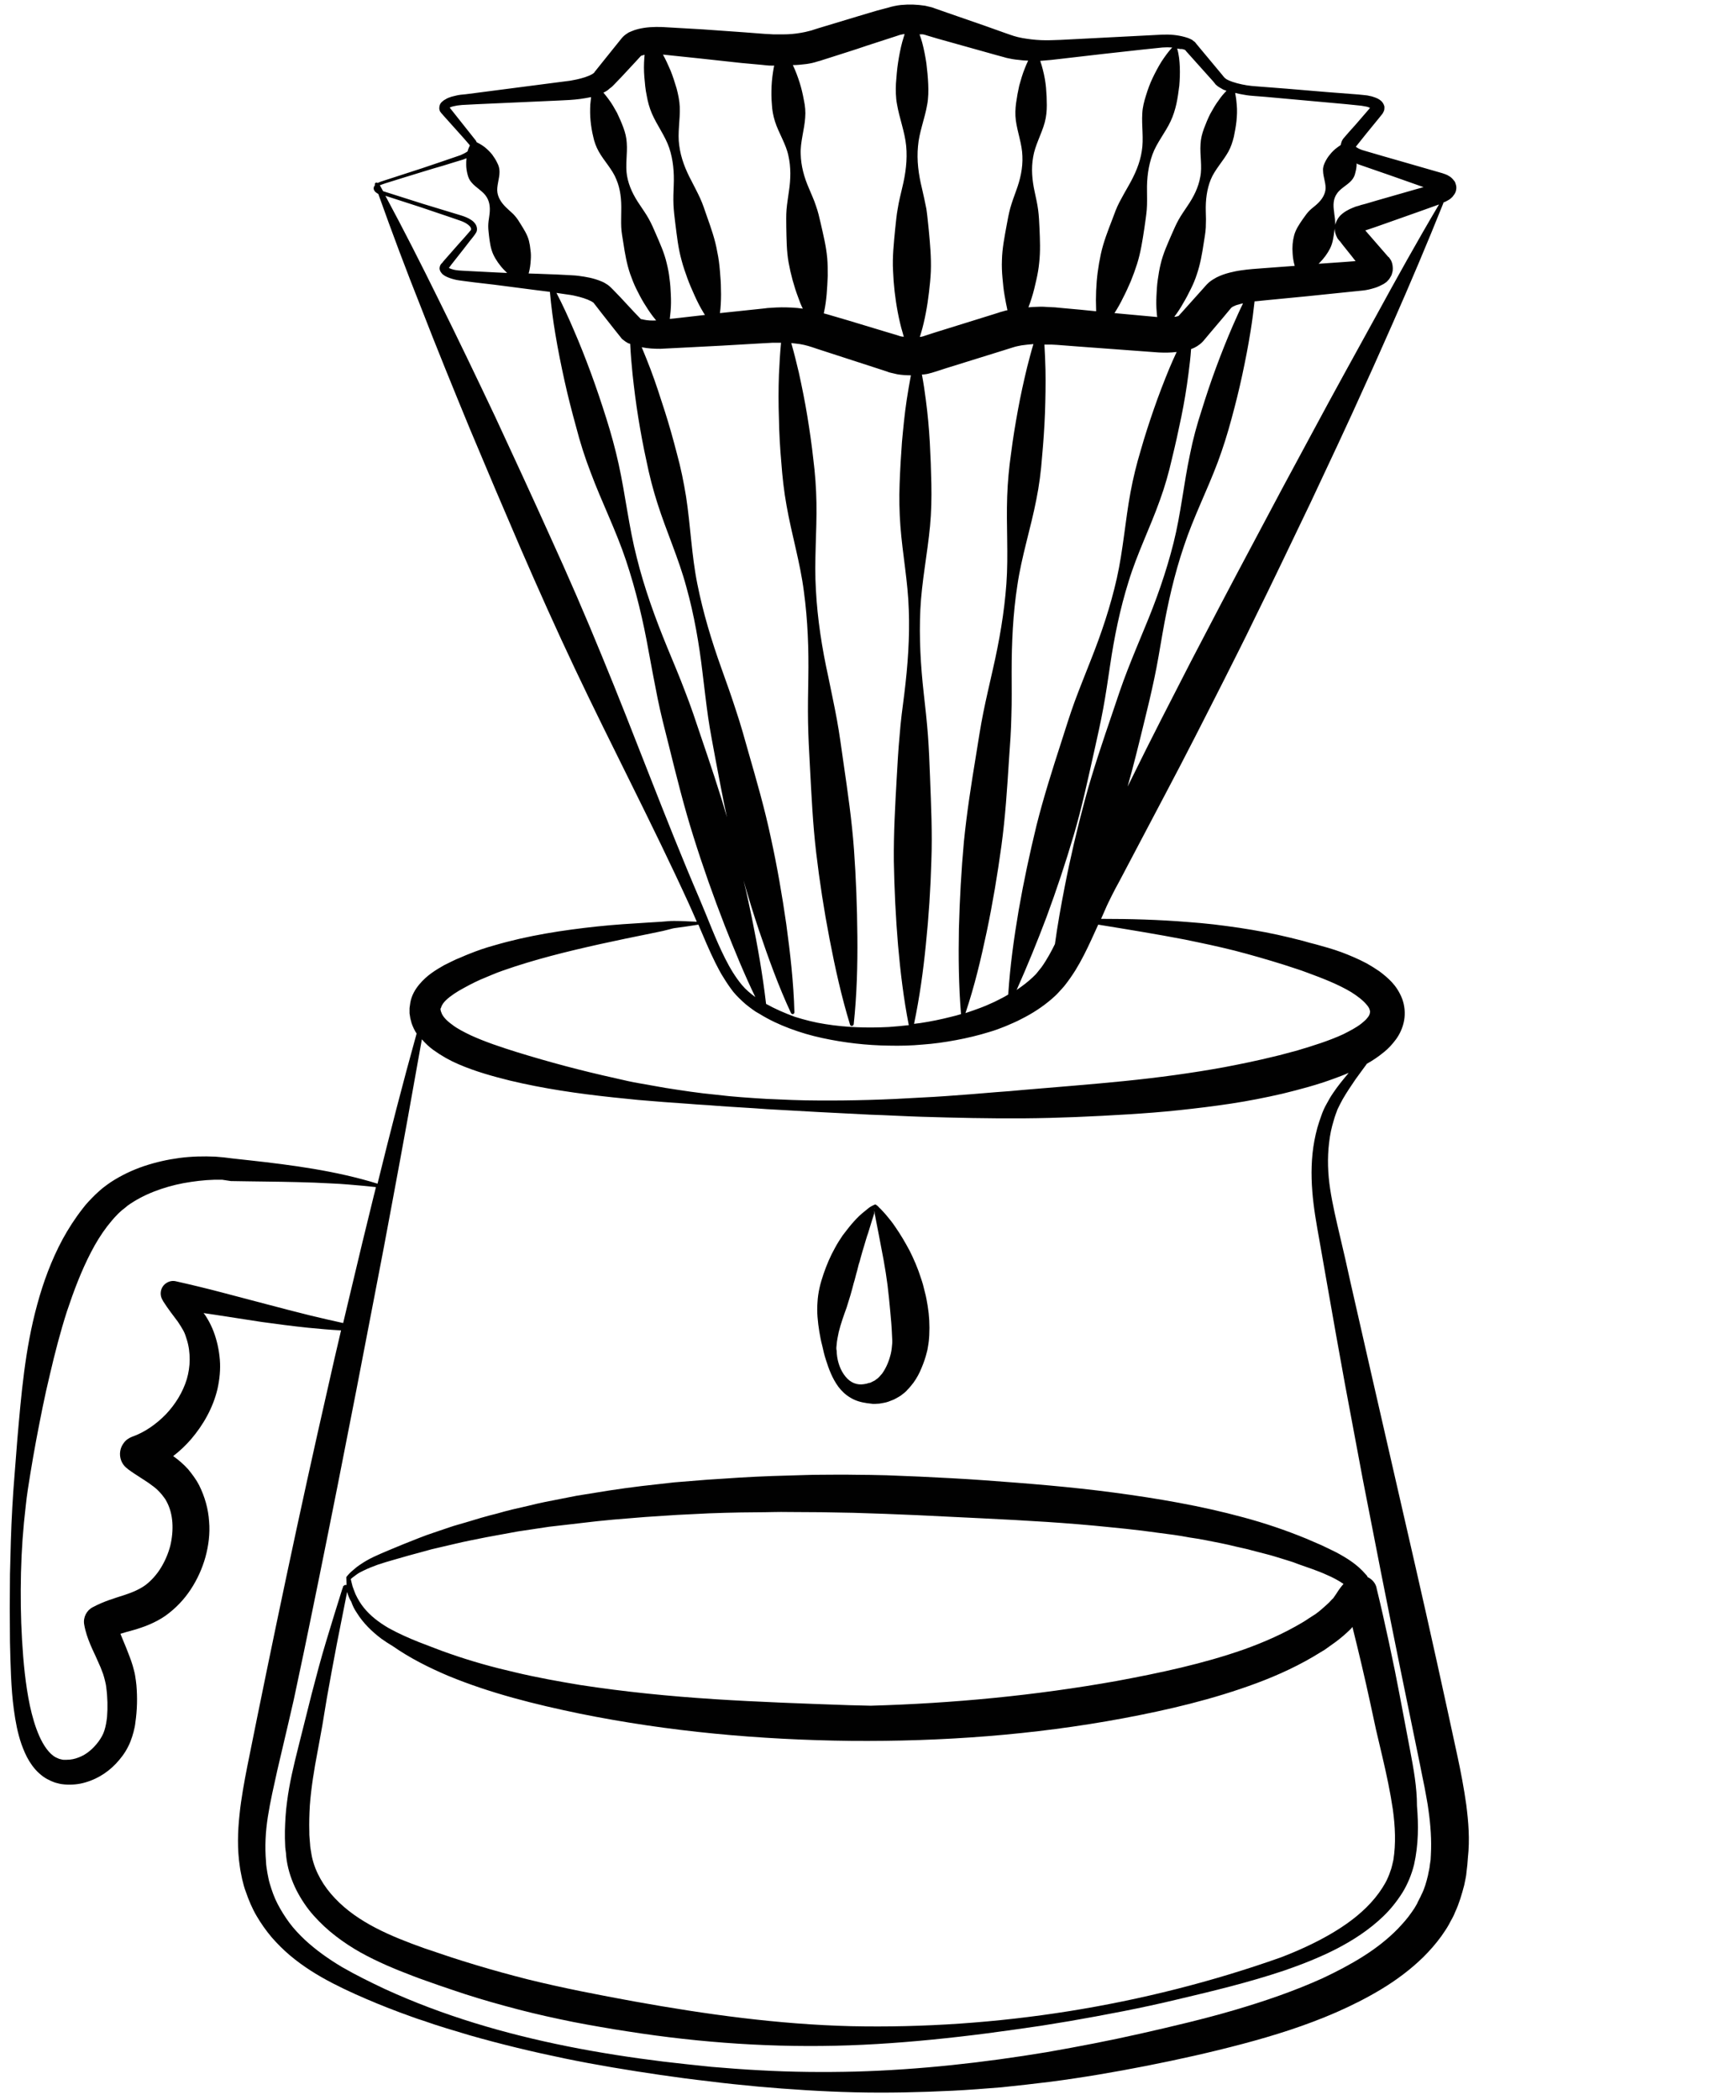
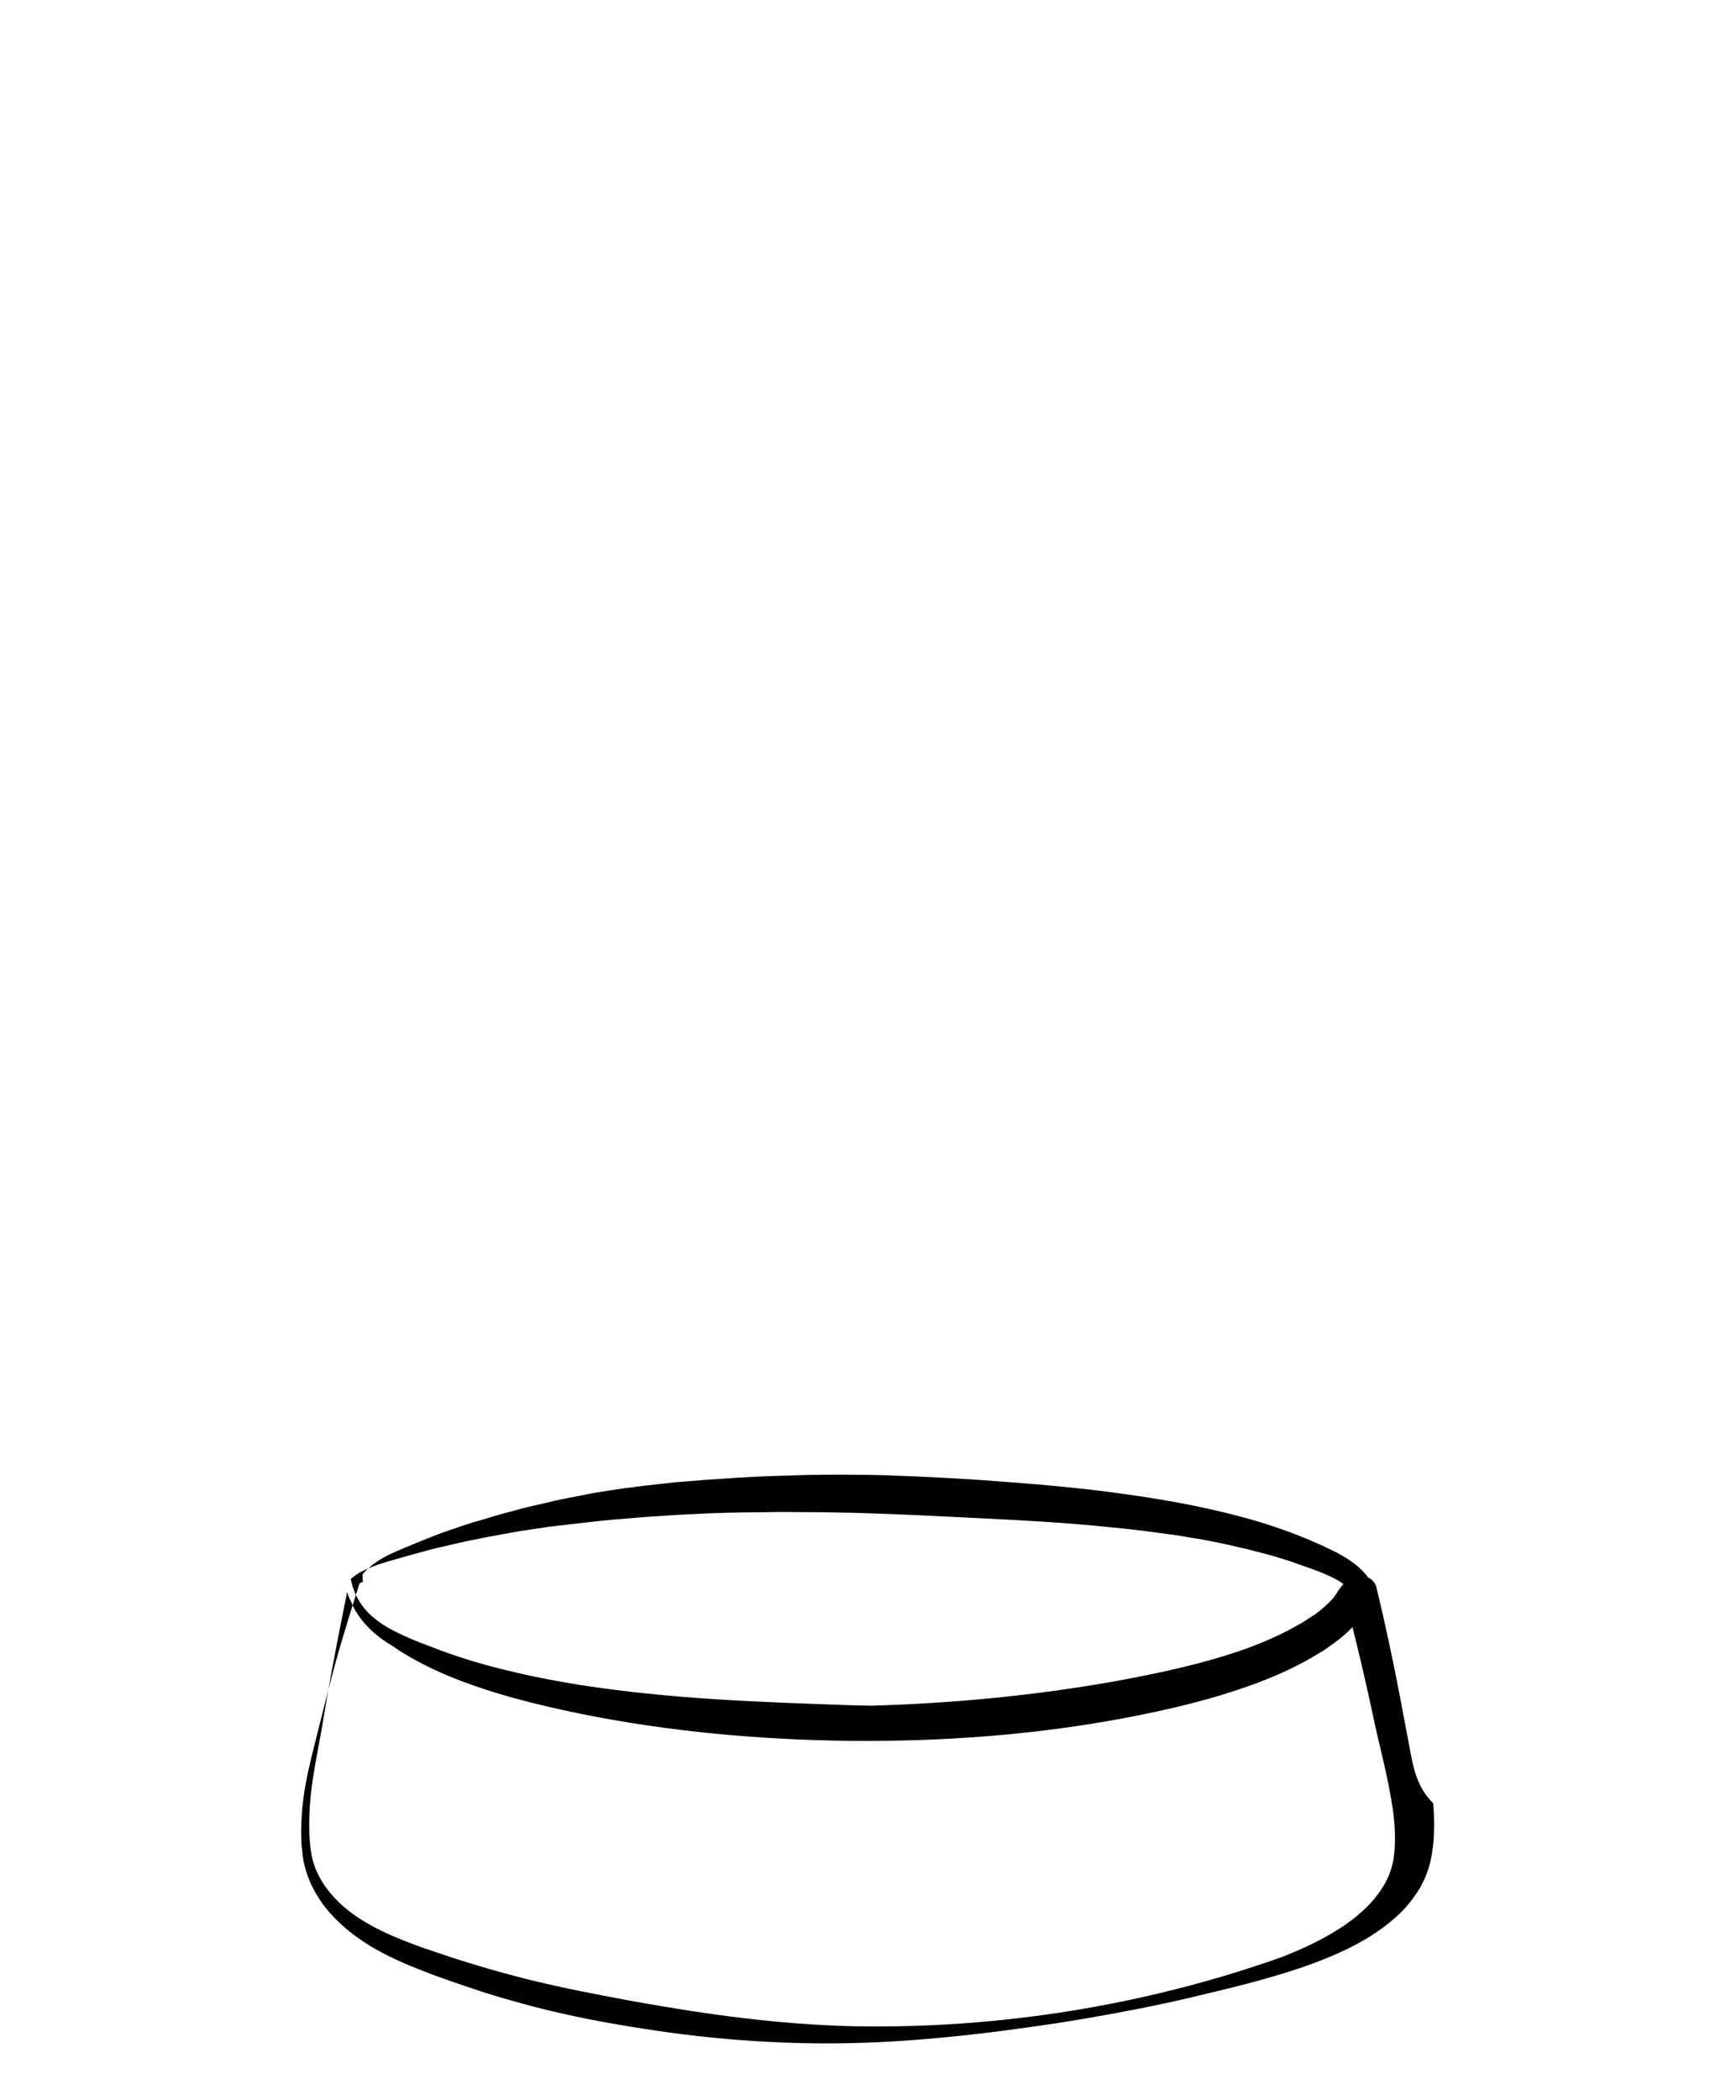
<svg xmlns="http://www.w3.org/2000/svg" id="Calque_1" x="0px" y="0px" viewBox="0 0 661.7 800" style="enable-background:new 0 0 661.7 800;" xml:space="preserve">
  <style type="text/css">	.st0{fill:#010101;}</style>
  <g>
-     <path class="st0" d="M558.9,687.7c-0.9-6.4-2.1-12.7-3.4-18.7c-5.2-24.1-10.5-48.2-16-72.2L523,524.8l-8.2-36l-2-9  c-0.7-3-1.4-6.1-2.1-9c-1.4-6-2.8-11.9-3.7-17.8c-0.9-5.9-1.1-11.8-0.4-17.6l0.3-2.2l0.2-1.1l0.2-1.1l0.5-2.1l0.6-2.1  c0.4-1.5,0.9-2.7,1.4-4.1c0.6-1.3,1.3-2.6,2-3.9c1.5-2.6,3.2-5.1,4.9-7.6l2.7-3.7l1.4-1.9c0.1-0.1,0.1-0.2,0.2-0.3  c2.2-1.2,4.4-2.7,6.6-4.5c1.6-1.3,3.1-2.9,4.5-4.8c1.4-1.9,2.6-4.4,3.1-7.2c0.5-2.8,0.2-5.8-0.8-8.4c-1-2.5-2.4-4.6-3.9-6.2  c-1.5-1.6-3.1-2.9-4.7-4.1c-1.6-1.1-3.2-2.1-4.8-3c-3.2-1.7-6.5-3.1-9.7-4.3c-3.3-1.2-6.5-2.1-9.8-3c-1.6-0.4-3.2-0.8-4.8-1.3  c-1.6-0.4-3.2-0.8-4.8-1.2c-6.5-1.6-13-2.8-19.6-3.8c-3.3-0.5-6.6-0.9-9.8-1.3l-4.9-0.5l-4.9-0.4c-11-0.9-22-1.2-33-1.2  c0.5-1.1,1-2.3,1.5-3.4c0.8-1.9,1.7-3.7,2.6-5.5c0.9-1.8,1.8-3.5,2.8-5.3l5.8-11l11.6-22c7.8-14.7,15.3-29.5,22.8-44.3  c3.7-7.4,7.5-14.8,11.1-22.3c3.7-7.5,7.3-14.9,10.9-22.4l10.8-22.5l10.6-22.6c3.5-7.5,7-15.1,10.4-22.7c3.5-7.6,6.8-15.2,10.2-22.8  c6.7-15.2,13.2-30.5,19.4-46c0-0.1,0-0.2,0-0.2l0.1,0c0.4-0.1,0.9-0.4,1.3-0.6c0.2-0.1,0.5-0.3,0.7-0.4c0.3-0.2,0.5-0.3,0.8-0.6  c0.3-0.3,0.6-0.5,0.9-1c0.2-0.2,0.3-0.4,0.5-0.7c0.2-0.3,0.3-0.6,0.4-0.9c0.2-0.7,0.3-1.6,0.1-2.3c-0.1-0.4-0.2-0.7-0.3-1  c-0.1-0.3-0.3-0.6-0.5-0.8c-0.2-0.2-0.3-0.4-0.5-0.6c-0.2-0.2-0.3-0.3-0.4-0.4c-0.3-0.3-0.6-0.5-0.8-0.6c-1-0.7-1.9-0.9-2.7-1.2  c-9.9-2.9-20-5.7-29.8-8.6c-1.1-0.3-2.1-0.7-2.8-1.2c-0.2-0.1-0.3-0.2-0.4-0.3l0.4-0.5l1.2-1.5l2.4-3l4.9-6l1.2-1.5  c0.1-0.1,0.2-0.3,0.3-0.5c0.1-0.2,0.2-0.4,0.3-0.6c0.2-0.5,0.2-1.1,0.2-1.6c-0.2-1.1-0.8-1.8-1.2-2.2c-0.9-0.8-1.7-1.1-2.5-1.4  c-0.8-0.3-1.5-0.5-2.2-0.6c-0.7-0.2-1.4-0.2-2.1-0.3l-1-0.1l-1-0.1l-3.9-0.3l-7.8-0.6l-15.5-1.3l-7.7-0.6l-3.9-0.3  c-1.3-0.1-2.5-0.2-3.7-0.4c-2.4-0.4-4.9-1-6.9-1.9c-0.5-0.2-1-0.5-1.3-0.8c-0.2-0.1-0.4-0.3-0.4-0.4l-0.1-0.1l-0.2-0.2l-0.3-0.4  l-2.5-3l-5-6l-2.5-3l-0.3-0.4c-0.2-0.2-0.4-0.5-0.7-0.6c-0.2-0.2-0.4-0.3-0.6-0.5l-0.6-0.3c-0.8-0.4-1.5-0.6-2.2-0.8  c-2.9-0.8-5.6-1-8.5-0.9l-7.8,0.4c-10.4,0.5-20.7,1.1-31.1,1.6c-2.7,0.1-5,0.2-7.4,0.1c-2.4-0.1-4.8-0.4-7.1-0.8  c-1.2-0.2-2.3-0.5-3.3-0.8c-1-0.3-2.3-0.8-3.5-1.2l-7.3-2.6c-4.9-1.7-9.8-3.4-14.7-5.1l-3.7-1.3l-0.9-0.3l-0.5-0.2l-0.6-0.2  c-0.9-0.2-1.7-0.4-2.5-0.6c-3.2-0.5-6.1-0.6-9.3-0.3c-0.8,0.1-1.6,0.2-2.5,0.4c-0.4,0.1-0.9,0.2-1.3,0.3l-1,0.3L334.4,4L327,6.2  c-5,1.5-9.9,3-14.9,4.5l-1.9,0.6l-0.9,0.3l-0.8,0.2c-1,0.3-2.1,0.5-3.2,0.7c-2.2,0.4-4.5,0.6-6.9,0.6c-1.2,0-2.3,0-3.5,0  c-0.6,0-1.2-0.1-1.7-0.1l-1.9-0.1l-7.8-0.6l-15.5-1.1l-15.6-0.9c-3.1-0.1-6.1,0-9.3,0.8c-0.8,0.2-1.7,0.5-2.6,0.9  c-0.5,0.2-1,0.4-1.5,0.8c-0.5,0.3-1.2,0.8-1.9,1.6l-2.5,3.1l-4.9,6.1l-2.4,3c-0.4,0.5-1,1.2-0.8,1.1c-0.1,0.1-0.4,0.3-0.7,0.5  c-1.5,0.9-3.8,1.6-6.1,2.1c-1.2,0.2-2.3,0.5-3.5,0.6l-3.9,0.5l-15.4,2l-15.4,2l-3.9,0.5l-2,0.2c-0.7,0.1-1.4,0.2-2.1,0.4  c-0.7,0.2-1.4,0.3-2.1,0.6c-0.7,0.2-1.4,0.6-2.2,1.1c-0.4,0.3-0.8,0.6-1.2,1.1c-0.4,0.5-0.7,1.6-0.5,2.5c0.1,0.2,0.1,0.4,0.2,0.6  c0.1,0.2,0.2,0.3,0.3,0.4c0.1,0.2,0.2,0.2,0.2,0.3l0.2,0.2l0.6,0.7l5.2,5.8l2.6,2.9l1.3,1.5l0.6,0.7c0.2,0.2,0.3,0.4,0.4,0.5  c-0.4,0.8-0.7,1.6-0.9,2.3c-0.7,0.5-1.7,1-2.6,1.4c-2.4,0.8-4.9,1.7-7.3,2.5c-4.9,1.7-9.8,3.3-14.8,4.9l-7.4,2.4  c-0.6,0.2-1.3,0.4-1.9,0.7c-0.1,0-0.2,0.1-0.3,0.1c-0.2-0.1-0.4-0.2-0.6-0.1c-0.4,0.1-0.5,0.5-0.4,0.9c0,0,0,0,0,0.1  c-0.2,0.2-0.3,0.4-0.4,0.7c-0.2,0.5,0,1.1,0.3,1.5c0.3,0.4,0.6,0.6,0.9,0.8c0.2,0.1,0.3,0.2,0.5,0.3c5.2,14.6,10.6,29,16.3,43.3  c6,15.5,12.3,30.9,18.6,46.2c6.4,15.3,12.9,30.6,19.5,45.9c6.6,15.2,13.4,30.4,20.5,45.4c14.2,30,29.7,59.5,43.5,89.7  c1,2.2,2,4.5,3,6.8c-2.8-0.1-5.6-0.3-8.5-0.3c-0.8,0-1.8,0-2.6,0.1l-2.4,0.2l-4.9,0.3c-6.5,0.4-13.1,0.8-19.6,1.5  c-13.1,1.4-26.2,3.4-39.2,7.2c-3.3,0.9-6.5,2-9.7,3.3c-1.6,0.6-3.2,1.4-4.8,2c-1.5,0.7-3.1,1.5-4.7,2.3c-3.1,1.8-6.4,3.7-9.4,7.3  c-1.5,1.8-2.9,4.1-3.4,6.9c-0.1,0.7-0.2,1.4-0.3,2.1c0,0.7,0,1.3,0,2c0.1,0.6,0.2,1.3,0.3,1.9c0.2,0.6,0.3,1.3,0.5,1.9  c0.5,1.4,1.1,2.7,1.9,3.9c-5.3,19-10.2,38.1-14.9,57.2c-15.8-4.9-32.5-7.1-48.8-8.9l-6.4-0.7l-3.2-0.4c-1.1-0.1-2.3-0.2-3.4-0.3  c-4.6-0.2-9.1-0.1-13.7,0.5c-4.5,0.6-9,1.6-13.5,3.1c-4.4,1.5-8.7,3.5-12.8,6.2c-1,0.7-2,1.4-3,2.2c-0.9,0.8-1.9,1.6-2.8,2.5  c-1.7,1.7-3.4,3.4-4.8,5.3c-2.9,3.7-5.4,7.6-7.6,11.6c-4.3,8-7.4,16.4-9.7,24.9c-4.7,17.1-6.1,34.4-7.6,51.5l-1,12.8  c-0.2,2.2-0.3,4.3-0.5,6.5c-0.1,2.1-0.3,4.3-0.4,6.4c-0.5,8.6-0.7,17.2-0.9,25.7c-0.1,8.6-0.1,17.2,0,25.7  c0.1,4.3,0.2,8.6,0.4,12.9c0.2,4.3,0.5,8.7,1.1,13c0.6,4.4,1.4,8.8,2.9,13.1c0.8,2.2,1.7,4.4,3,6.5c1.3,2.1,3,4.2,5.4,5.9  c0.6,0.4,1.2,0.8,1.9,1.1l1,0.5l1,0.4c0.7,0.3,1.4,0.4,2.1,0.6c0.7,0.2,1.3,0.2,2,0.3c2.7,0.2,5.4,0,8-0.8  c5.2-1.5,9.6-4.6,12.9-8.6c1.7-2,3.1-4.2,4.2-6.9c0.5-1.3,0.9-2.5,1.2-3.7c0.3-1.2,0.6-2.4,0.7-3.6c0.7-4.8,0.8-9.5,0.4-14.2  c-0.1-1.1-0.3-2.5-0.5-3.7c-0.2-1.3-0.6-2.5-0.9-3.7c-0.7-2.4-1.6-4.5-2.4-6.6c-0.8-2-1.6-3.9-2.3-5.6c1.5-0.5,3.1-0.9,4.9-1.4  c3.8-1.1,8.3-2.7,12.3-5.5c3.9-2.8,7.1-6.2,9.6-10c2.5-3.8,4.4-8,5.6-12.3c1.2-4.4,1.8-9,1.4-13.6c-0.3-4.7-1.6-9.4-3.8-13.8  c-0.3-0.5-0.6-1.1-0.9-1.6l-1-1.5l-1.1-1.5c-0.4-0.5-0.8-1-1.2-1.5c-1.7-1.9-3.6-3.5-5.4-4.8c-0.1-0.1-0.2-0.1-0.3-0.2  c2.5-1.9,4.8-4.1,6.8-6.4c4.7-5.5,8.4-12,10.1-19.2c0.8-3.6,1.2-7.4,0.9-11.1c-0.3-3.7-1.1-7.4-2.4-10.8c-0.6-1.6-1.5-3.5-2.5-5.1  c-0.4-0.7-0.8-1.3-1.3-1.9c1.6,0.2,3.1,0.5,4.7,0.7l17.5,2.7c5.9,0.8,11.8,1.6,17.7,2.2c4.2,0.4,8.4,0.8,12.5,1  c-1.7,7.1-3.3,14.2-4.9,21.3c-11,48.1-21.1,96.3-30.8,144.6c-0.6,3.1-1.2,6.1-1.7,9.2c-0.5,3.1-1,6.2-1.3,9.4  c-0.7,6.5-0.9,13.1,0.1,19.7c0.2,1.7,0.6,3.3,0.9,4.9c0.4,1.6,0.8,3.3,1.4,4.8c1.1,3.2,2.4,6.3,4.1,9.2c1.7,2.9,3.6,5.6,5.8,8.2  c2.2,2.5,4.5,4.8,7,6.9c5,4.2,10.5,7.6,16.1,10.5c5.6,2.9,11.3,5.4,17.1,7.8c2.9,1.2,5.8,2.3,8.7,3.4c2.9,1,5.8,2.2,8.8,3.1  c5.9,2.1,11.8,3.8,17.8,5.6c11.9,3.4,24,6.3,36.1,8.8c12.1,2.5,24.3,4.5,36.6,6.3c6.1,0.9,12.2,1.7,18.4,2.4  c6.1,0.8,12.3,1.4,18.5,2c12.3,1.1,24.7,1.9,37.1,2.2c12.4,0.3,24.9,0,37.3-0.6c6.2-0.3,12.4-0.8,18.6-1.3l9.3-1  c3.1-0.4,6.2-0.7,9.3-1.1c12.3-1.6,24.6-3.7,36.8-6.1c12.2-2.4,24.3-5.1,36.4-8.3c12.1-3.2,24.2-7,35.9-12.1  c5.9-2.6,11.7-5.5,17.3-8.9c5.6-3.4,11-7.4,15.9-12.2c2.4-2.4,4.7-5,6.8-7.9c0.5-0.7,1-1.5,1.5-2.2c0.5-0.8,1-1.5,1.4-2.3  c0.8-1.6,1.8-3.1,2.4-4.8c1.5-3.2,2.5-6.7,3.4-10.1c0.3-1.7,0.8-3.4,0.9-5.2l0.3-2.6l0.2-2.6C560.3,700.7,559.7,694.1,558.9,687.7z   M292,382.5C291.9,382.5,291.9,382.4,292,382.5c-1.3-11.1-3.2-21.9-5.4-32.7c-1-4.8-2-9.6-3.2-14.4c1.8,6.4,3.8,12.8,5.9,19.1  c3.6,10.6,7.4,21.2,12.2,31.5c0.1,0.2,0.4,0.4,0.6,0.4c0.4,0,0.7-0.3,0.7-0.7c-0.3-11.4-1.6-22.5-3.1-33.6  c-1.6-11.1-3.5-22.1-5.9-33c-2.3-10.9-5.4-21.6-8.5-32.4c-1.5-5.4-3-10.7-4.8-16.1c-1.7-5.3-3.6-10.6-5.5-15.9  c-3.8-10.6-7-21.2-9.2-32.2c-2.2-10.9-2.6-22.3-4.3-33.3c-0.9-5.5-2-11-3.5-16.4c-1.4-5.4-2.9-10.8-4.6-16.1  c-1.7-5.3-3.4-10.6-5.4-15.9c-1.1-2.8-2.2-5.7-3.4-8.5c2.4,0.5,4.7,0.6,7.1,0.6l7.9-0.4l15.5-0.8l15.5-0.9l1.9-0.1  c0.7,0,1.2-0.1,1.8-0.1c1.1,0,2.3,0,3.4,0c-0.4,4.1-0.6,8.1-0.8,12.2c-0.2,5.6-0.2,11.1,0,16.7c0.1,5.5,0.4,11.1,0.9,16.6  c0.4,5.5,1,11,2,16.5c1.9,10.9,5.2,21.7,6.6,32.7c1.5,11,1.9,22.1,1.7,33.2c-0.1,5.6-0.2,11.1-0.1,16.7c0.1,5.6,0.4,11.1,0.7,16.6  c0.6,11.1,1.1,22.1,2.4,33.1c1.3,11,3,22,5.1,32.9c2.1,10.9,4.5,21.8,7.8,32.6c0.1,0.3,0.3,0.5,0.6,0.5c0.4,0,0.7-0.2,0.8-0.6  c1.2-11.2,1.5-22.4,1.4-33.5c-0.1-11.1-0.5-22.2-1.3-33.2c-0.8-11-2.4-22-4-33c-0.8-5.5-1.5-11-2.5-16.4c-1-5.5-2.2-10.9-3.3-16.4  c-2.4-10.9-4.1-21.8-4.7-32.9c-0.7-11.1,0.4-22.3,0.2-33.4c-0.1-5.6-0.5-11.1-1.2-16.6c-0.6-5.5-1.4-11-2.3-16.5  c-0.9-5.5-2-10.9-3.2-16.4c-0.9-3.8-1.8-7.5-2.9-11.3c1.1,0.1,2.3,0.3,3.3,0.4c1.1,0.2,2.1,0.4,3.1,0.7c0.8,0.2,2.2,0.7,3.4,1.1  l7.4,2.4l14.8,4.8l3.7,1.2l0.9,0.3l0.5,0.2l0.7,0.2c0.9,0.2,1.8,0.4,2.6,0.6c1.8,0.3,3.5,0.4,5.2,0.4c-0.6,3.1-1.1,6.3-1.6,9.4  c-0.8,5.3-1.3,10.6-1.8,16c-0.4,5.3-0.7,10.6-0.9,16c-0.2,5.3-0.1,10.6,0.3,16c0.8,10.7,2.9,21.3,3.2,32  c0.4,10.6-0.4,21.3-1.7,31.9c-0.7,5.3-1.4,10.6-1.8,16c-0.5,5.3-0.8,10.6-1.1,16c-0.6,10.6-1.2,21.3-1.1,31.9  c0.2,10.6,0.7,21.3,1.6,31.9c0.9,10.2,2.1,20.3,4.1,30.5c-2.5,0.3-5.1,0.5-7.6,0.7c-8.1,0.4-16.2,0.2-24.2-1.1  c-4-0.6-7.9-1.6-11.7-2.8C299.1,386,295.4,384.4,292,382.5z M240.2,131c0.2,3.9,0.5,7.7,0.9,11.5c0.6,5.6,1.3,11.1,2.2,16.7  c0.9,5.5,1.9,11,3.1,16.4c1.1,5.5,2.5,10.9,4.2,16.2c3.4,10.7,8.1,21,11,31.8c3,10.7,4.9,21.8,6.2,32.9c0.7,5.6,1.3,11.1,2.1,16.7  c0.8,5.5,1.9,11,2.9,16.5c1.4,7.2,2.7,14.5,4.3,21.7c-3-10.4-6.5-20.7-10-31c-1.9-5.7-3.8-11.4-6-17c-2.1-5.6-4.5-11.2-6.8-16.8  c-4.6-11.2-8.7-22.5-11.6-34.2c-3-11.6-4.3-23.8-6.9-35.6c-1.3-5.9-2.9-11.7-4.7-17.4c-1.8-5.7-3.7-11.4-5.8-17.1  c-2.1-5.7-4.3-11.3-6.7-16.8c-2-4.7-4.1-9.3-6.5-13.9l3.4,0.5c1.3,0.2,2.4,0.3,3.6,0.6c2.3,0.5,4.6,1.2,6.3,2.1  c0.4,0.2,0.7,0.5,0.9,0.6c0.1,0.1,0.2,0.2,0.1,0.2l0.5,0.6l2.4,3.1l4.8,6.1l2.4,3l0.3,0.4c0.2,0.2,0.3,0.4,0.5,0.5  c0.2,0.2,0.4,0.3,0.5,0.4c0.6,0.5,1.2,0.8,1.7,1.1C240,130.9,240.1,131,240.2,131z M354.5,296.2c-0.2-5.3-0.4-10.6-0.8-16  c-0.4-5.3-1-10.7-1.6-16c-1.2-10.7-1.8-21.3-1.3-31.9c0.5-10.6,2.7-21.3,3.7-31.9c0.5-5.3,0.6-10.6,0.5-16  c-0.1-5.3-0.3-10.6-0.6-16c-0.3-5.3-0.8-10.7-1.5-16c-0.4-3.2-0.9-6.5-1.5-9.7c0.2,0,0.3,0,0.5,0c0.8-0.1,1.7-0.2,2.6-0.5  c0.4-0.1,0.9-0.2,1.4-0.4l1-0.3l3.7-1.2l7.4-2.3l14.8-4.6l1.9-0.6l1.6-0.5c0.9-0.3,2-0.5,3-0.7c1.5-0.2,3.1-0.4,4.6-0.5  c-0.9,2.9-1.6,5.8-2.4,8.8c-1.3,5.4-2.5,10.8-3.5,16.3c-1,5.4-1.9,10.9-2.6,16.4c-0.8,5.5-1.3,11-1.5,16.5  c-0.4,11.1,0.5,22.3-0.3,33.3c-0.8,11-2.7,21.9-5.2,32.8c-1.2,5.4-2.5,10.8-3.6,16.3c-1.1,5.4-1.9,10.9-2.8,16.4  c-1.8,10.9-3.5,21.8-4.6,32.8c-1,11-1.6,22-1.9,33.1c-0.2,10.8-0.1,21.6,0.8,32.6c-1.2,0.4-2.5,0.7-3.7,1c-3.9,1-7.8,1.8-11.8,2.4  c-0.8,0.1-1.6,0.2-2.4,0.3c2.1-10,3.5-20.1,4.5-30.2c1.1-10.6,1.8-21.3,2.1-31.9C355.4,317.5,354.9,306.8,354.5,296.2z M376.1,355  c2.3-10.9,4.1-21.8,5.6-32.7c1.5-11,2.2-22,2.9-33c0.4-5.5,0.8-11,0.9-16.6c0.2-5.5,0.1-11.1,0.1-16.7c0-11.1,0.5-22.2,2.2-33.1  c1.6-10.9,5.1-21.7,7.2-32.5c1.1-5.4,1.8-10.9,2.2-16.4c0.5-5.5,0.9-11,1.1-16.5c0.2-5.5,0.3-11.1,0.2-16.6  c-0.1-3.2-0.2-6.4-0.4-9.6c0.4,0,0.7,0,1.1,0l1.7,0l1.9,0.1l7.8,0.6l31.1,2.3c2.3,0.1,4.5,0.1,6.8-0.2c-1,2.1-1.9,4.2-2.8,6.3  c-2.1,5.1-4.1,10.3-5.9,15.5c-1.8,5.2-3.5,10.4-5,15.7c-1.6,5.3-2.9,10.6-3.9,16c-2,10.8-2.8,22-5.2,32.7  c-2.4,10.7-5.9,21.1-10,31.4c-2,5.1-4.1,10.3-6,15.4c-1.9,5.2-3.5,10.4-5.2,15.7c-3.4,10.5-6.7,20.9-9.4,31.6  c-2.6,10.7-4.9,21.4-6.8,32.3c-1.8,10.6-3.3,21.3-4,32.2c-0.1,0-0.1,0.1-0.1,0.1c-1.6,1-3.4,1.8-5.1,2.7c-1.8,0.8-3.5,1.6-5.4,2.3  c-1.9,0.7-3.8,1.4-5.7,2C371.5,375.6,373.9,365.4,376.1,355z M398.9,349.4c3.8-10.3,7.3-20.8,10.4-31.3c3.1-10.5,5.4-21.3,7.8-32  c1.2-5.4,2.4-10.7,3.4-16.1c1-5.4,1.8-10.9,2.6-16.3c1.6-10.9,3.8-21.7,7.1-32.2c3.2-10.5,8.2-20.5,11.9-30.9  c1.9-5.2,3.4-10.5,4.6-15.8c1.3-5.3,2.5-10.7,3.6-16.1c1.1-5.4,2-10.8,2.7-16.3c0.4-3.1,0.8-6.3,1-9.4c0.2-0.1,0.3-0.1,0.5-0.2  c0.6-0.2,1.1-0.5,1.8-0.9c0.6-0.4,1.4-0.9,2.3-1.9l2.6-3.1l5-5.9l2.5-3c0.2-0.3,0.6-0.7,0.8-0.9c0.1,0,0.2-0.1,0.3-0.2  c0.6-0.3,1.4-0.7,2.4-0.9c0.5-0.2,1-0.3,1.6-0.4c-1.4,2.8-2.6,5.6-3.9,8.5c-2.3,5.3-4.4,10.6-6.4,16c-2,5.4-3.8,10.8-5.5,16.3  c-1.8,5.5-3.3,11-4.4,16.6c-2.4,11.2-3.5,22.8-6.3,33.9c-2.8,11.1-6.6,21.9-11.1,32.6c-2.2,5.3-4.4,10.6-6.5,16  c-2.1,5.4-3.9,10.8-5.7,16.2c-3.7,10.9-7.4,21.7-10.4,32.8c-3,11.1-5.6,22.2-7.8,33.5c-1.4,7.2-2.7,14.4-3.7,21.7  c-0.7,1.4-1.4,2.8-2.2,4.2c-0.9,1.6-1.9,3.2-2.9,4.6c-0.5,0.7-1.1,1.3-1.6,2c-0.5,0.7-1.2,1.3-1.8,1.9c-1.8,1.7-3.9,3.3-6.1,4.8  C391.6,368,395.4,358.7,398.9,349.4z M469.3,117.1C469.3,117.1,469.3,117.1,469.3,117.1C469.2,117.1,469.3,117.1,469.3,117.1z   M524.5,120.4l-6,10.9l-6,10.9c-4,7.3-8,14.6-11.9,21.9L488.8,186l-11.7,22c-7.8,14.6-15.5,29.3-23.2,44.1  c-7.6,14.8-15.2,29.5-22.5,44.4l-1.6,3.2c2.3-8.1,4.3-16.3,6.3-24.5c1.4-5.6,2.7-11.1,3.9-16.8c1.2-5.6,2.1-11.3,3.1-17  c2-11.4,4.5-22.5,8.2-33.4c3.6-10.9,8.9-21.3,12.9-32c2-5.4,3.7-10.8,5.2-16.4c1.5-5.5,2.9-11.1,4.1-16.7  c1.2-5.6,2.3-11.2,3.2-16.9c0.6-3.7,1.1-7.5,1.5-11.2c0.1,0,0.2,0,0.4,0l3.9-0.4l15.5-1.5l15.5-1.6l3.9-0.4l2-0.2  c0.8-0.1,1.6-0.2,2.4-0.4c0.8-0.2,1.6-0.4,2.5-0.7c0.9-0.3,1.8-0.7,3.1-1.4c0.3-0.2,0.7-0.5,1-0.7c0.1-0.1,0.4-0.3,0.6-0.6  c0.2-0.2,0.4-0.4,0.6-0.7c0.2-0.3,0.4-0.7,0.6-1c0.2-0.3,0.4-0.9,0.5-1.4c0.3-0.9,0.2-2.3,0-3.2c-0.1-0.5-0.3-1-0.5-1.4  c-0.2-0.3-0.4-0.6-0.6-0.9c-0.3-0.4-0.3-0.4-0.4-0.4l-0.2-0.2l-0.6-0.7l-8-9.2l0.6-0.2l0.9-0.3l1.8-0.6l3.7-1.3l14.7-5.2l6.4-2.3  C540.2,91.9,532.3,106.1,524.5,120.4z M520.6,104.7C520.5,104.7,520.5,104.7,520.6,104.7L520.6,104.7  C520.7,104.9,520.8,105,520.6,104.7z M518.1,88.8c0,0,0.1-0.1,0.1-0.1C518.1,88.9,518,88.9,518.1,88.8z M548.2,73.3  C548.1,73.3,548.1,73.3,548.2,73.3C548.2,73.3,548.2,73.3,548.2,73.3C548.2,73.4,548.3,73.4,548.2,73.3z M518,62.7  c8.2,2.8,16.4,5.7,24.6,8.6l-3.2,0.9l-15,4.3l-3.7,1.1l-1.9,0.5l-0.9,0.3l-1.1,0.3c-0.8,0.3-1.5,0.6-2.4,1  c-0.8,0.4-1.7,0.9-2.6,1.6c-0.9,0.7-2,1.8-2.7,3.8c-0.2,0.5-0.3,1.1-0.3,1.6c-0.1,0.6,0,1.2,0.1,1.8c0.1,0.5,0.3,1.1,0.5,1.5  c0.2,0.4,0.4,0.9,0.7,1.2l0.4,0.5l0.3,0.3l0.3,0.4l0.6,0.8l1.2,1.5l2.4,3l1.4,1.8l-0.2,0l-3.9,0.3l-10,0.7c0.1-0.1,0.2-0.2,0.3-0.3  c1.7-1.7,3.1-3.6,4.1-5.6c1-2,1.3-4.3,1.6-6.6c0.2-1.1,0.4-2.3,0.3-3.5c0-1.2-0.3-2.5-0.4-3.8c-0.4-2.6-0.3-4.9,1-6.8  c1.2-2,4-3.3,5.6-5.1c0.8-0.9,1.3-1.9,1.5-3c0.3-1.1,0.5-2.2,0.5-3.4c0-0.1,0-0.2,0-0.2C517.2,62.4,517.6,62.6,518,62.7z   M516.3,56.1C516.3,56.1,516.3,56.1,516.3,56.1C516.3,56.1,516.3,56.1,516.3,56.1C516.3,56.1,516.3,56.1,516.3,56.1z M523,41.6  C523.1,41.6,523.1,41.6,523,41.6C523.1,41.6,523.1,41.6,523,41.6z M478.4,36.6l3.9,0.3l7.7,0.7l15.5,1.4l7.7,0.7l3.9,0.4l1,0.1  l0.9,0.1c0.6,0.1,1.2,0.2,1.7,0.3c0.6,0.1,1.1,0.3,1.5,0.5l-0.4,0.5l-5.1,5.9l-2.6,2.9l-1.3,1.5l-0.6,0.7c-0.2,0.2-0.4,0.5-0.5,0.7  c-0.2,0.3-0.3,0.6-0.4,0.9c-0.1,0.4-0.2,0.7-0.3,1.1c-0.5,0.3-0.9,0.6-1.3,0.9c-1.1,0.8-2,1.7-2.7,2.6c-0.8,0.9-1.4,1.9-1.9,2.9  c-0.5,1-0.9,2.1-0.8,3.3c0,2.4,1.3,5.3,0.9,7.5c-0.4,2.3-1.8,4.1-3.8,5.8c-1,0.8-2,1.6-2.8,2.5c-0.8,0.9-1.4,1.9-2.1,2.8  c-1.3,1.9-2.6,3.8-3.2,6c-0.6,2.2-0.8,4.5-0.6,7c0.1,1.5,0.3,3,0.8,4.7l-12.1,0.9l-3.9,0.3c-1.4,0.1-2.9,0.3-4.4,0.5  c-1.5,0.2-2.9,0.5-4.5,0.9c-1.5,0.4-3.1,0.9-4.9,1.8c-0.9,0.5-1.8,1-2.9,1.9c-1.4,1.3-1.4,1.5-1.9,2l-2.6,2.9l-5.2,5.8l-1.9,2.1  c-0.2,0-0.4,0.1-0.7,0.2c-0.3,0.1-0.6,0.1-0.9,0.1c1.3-1.7,2.4-3.4,3.4-5.2c1.1-1.8,2-3.6,2.9-5.4c0.9-1.8,1.7-3.7,2.3-5.6  c1.3-3.8,2-7.8,2.6-11.8c0.3-2,0.7-4,0.8-6c0.1-2.1,0.1-4.2,0-6.3c-0.1-4.2,0.4-8.3,1.9-12c1.5-3.7,4.7-7,6.7-10.6  c1-1.8,1.6-3.7,2.1-5.7c0.4-2,0.8-4,1-6c0.2-2,0.3-4.1,0.1-6.2c-0.1-1.5-0.3-3-0.6-4.5c1.1,0.3,2.2,0.5,3.4,0.7  C475.7,36.4,477.1,36.5,478.4,36.6z M451.4,18.9l0.2,0.1c0.1,0,0.1,0.1,0.2,0.1c0,0,0,0,0,0l0.3,0.4l2.6,2.9l5.2,5.8l2.6,2.9  l0.3,0.4l0.2,0.2l0.2,0.3c0.3,0.4,0.7,0.6,1,0.9c0.7,0.5,1.4,0.8,2,1.2c0.4,0.2,0.8,0.3,1.3,0.5c-1.1,1.1-2.1,2.3-2.9,3.5  c-1.3,1.7-2.3,3.5-3.3,5.3c-0.9,1.8-1.7,3.7-2.4,5.6c-0.7,1.9-1.2,3.8-1.3,5.9c-0.3,4.1,0.7,8.6-0.1,12.5c-0.7,4-2.5,7.6-4.9,11.1  c-1.2,1.8-2.4,3.5-3.4,5.3c-1,1.8-1.8,3.7-2.6,5.5c-1.6,3.7-3.3,7.4-4.2,11.3c-0.5,2-0.8,3.9-1.1,6c-0.3,2-0.4,4.1-0.5,6.1  c-0.1,2.1-0.1,4.2,0.1,6.3c0,0.6,0.1,1.2,0.2,1.8l-16.3-1.5c1.2-1.9,2.3-3.8,3.2-5.7c1.1-2.1,2.1-4.3,3-6.4  c0.9-2.2,1.7-4.4,2.4-6.6c1.4-4.4,2.1-9.1,2.8-13.7c0.3-2.3,0.7-4.6,0.9-7c0.2-2.4,0.1-4.8,0.1-7.2c-0.1-4.8,0.5-9.5,2.1-13.9  c1.6-4.4,4.9-8.3,6.9-12.6c1-2.1,1.7-4.4,2.2-6.6c0.5-2.3,0.8-4.6,1.1-6.9c0.2-2.4,0.3-4.7,0.2-7.2c-0.1-2.3-0.3-4.6-1-7  c0.4,0.1,0.9,0.1,1.3,0.2C450.5,18.6,451,18.8,451.4,18.9z M404.5,22.4c10.3-1.2,20.6-2.4,30.9-3.5l7.7-0.8c1.2-0.1,2.5-0.1,3.7,0  c-1.6,1.7-2.9,3.6-4.1,5.4c-1.3,2.1-2.4,4.2-3.4,6.3c-1,2.1-1.8,4.3-2.5,6.6c-0.7,2.2-1.3,4.5-1.4,6.8c-0.3,4.7,0.6,9.8-0.2,14.4  c-0.7,4.6-2.6,8.9-5,13.1c-1.2,2.1-2.4,4.2-3.5,6.3c-1.1,2.1-1.9,4.3-2.7,6.5c-1.7,4.4-3.4,8.7-4.4,13.3c-0.5,2.3-0.9,4.6-1.2,6.9  c-0.3,2.3-0.5,4.7-0.6,7.1c-0.1,2.4-0.1,4.8,0,7.2c0,0.2,0,0.4,0,0.6l-6-0.6l-7.7-0.7l-2-0.2l-2.2-0.1c-1.5-0.1-2.9-0.2-4.4-0.1  c-1.2,0-2.3,0.1-3.5,0.2c0.5-1.3,0.9-2.5,1.3-3.8c0.7-2.2,1.2-4.4,1.7-6.6c0.5-2.2,0.9-4.4,1.1-6.6c0.5-4.4,0.3-8.9,0.1-13.4  c-0.1-2.2-0.2-4.5-0.5-6.7c-0.3-2.3-0.8-4.5-1.3-6.8c-1-4.5-1.4-9-0.6-13.4c0.7-4.4,3.2-8.7,4.4-13.1c0.6-2.2,0.8-4.4,0.8-6.6  c0-2.2-0.1-4.5-0.3-6.7c-0.2-2.2-0.6-4.5-1.2-6.8c-0.3-1.1-0.6-2.3-1-3.4C399.3,23,402.1,22.7,404.5,22.4z M353.6,13.6l3.7,1.1  c5,1.4,10,2.8,15,4.2l7.5,2.1c1.3,0.3,2.4,0.7,4,1.1c1.4,0.3,2.9,0.6,4.3,0.7c1.3,0.2,2.6,0.3,3.8,0.3c-0.5,1-0.9,2-1.3,3  c-0.9,2.2-1.5,4.4-2.1,6.5c-0.5,2.2-0.9,4.4-1.2,6.6c-0.3,2.2-0.4,4.4-0.1,6.7c0.6,4.5,2.4,9.1,2.5,13.6c0.2,4.5-0.8,8.9-2.4,13.2  c-0.8,2.2-1.6,4.4-2.2,6.5c-0.6,2.2-1,4.4-1.4,6.6c-0.8,4.4-1.7,8.8-1.8,13.3c-0.1,2.2,0,4.5,0.2,6.7c0.2,2.2,0.4,4.5,0.8,6.7  c0.3,1.9,0.7,3.8,1.1,5.7c-0.5,0.1-1.1,0.2-1.6,0.4l-1.1,0.3l-0.9,0.3l-1.9,0.6l-14.8,4.6l-7.4,2.3l-3.7,1.2l-0.9,0.3  c-0.1,0-0.3,0.1-0.5,0.1c-0.2,0-0.4,0.1-0.6,0.1c0.1-0.4,0.3-0.9,0.4-1.3c0.8-2.6,1.4-5.3,1.9-7.9c0.5-2.6,0.9-5.3,1.2-7.9  c0.3-2.6,0.6-5.3,0.7-7.9c0.2-5.3-0.3-10.6-0.8-15.9c-0.3-2.6-0.5-5.3-0.9-7.9c-0.5-2.6-1.1-5.3-1.7-7.9c-1.3-5.3-2-10.6-1.5-15.9  c0.4-5.3,2.6-10.6,3.5-15.9c0.5-2.6,0.5-5.3,0.4-7.9c-0.1-2.6-0.4-5.3-0.7-7.9c-0.4-2.6-0.9-5.3-1.6-7.9c-0.3-1-0.6-2.1-1-3.1  c0.2,0,0.3,0,0.5,0C351.6,13,352.1,13.1,353.6,13.6z M307.3,24.4c1.5-0.2,2.9-0.5,4.4-1l1.1-0.3l0.9-0.3l1.9-0.6  c4.9-1.6,9.9-3.1,14.8-4.8l7.4-2.4l3.7-1.2l0.9-0.3c0.2-0.1,0.4-0.1,0.6-0.2c0.4-0.1,0.9-0.2,1.4-0.3c0.1,0,0.3,0,0.4,0  c-0.3,1-0.6,2-0.9,3c-0.7,2.6-1.2,5.3-1.6,7.9c-0.4,2.6-0.6,5.3-0.8,7.9c-0.1,2.6-0.1,5.3,0.4,7.9c0.9,5.3,3,10.6,3.5,15.9  c0.5,5.3-0.2,10.6-1.5,15.9c-0.6,2.6-1.3,5.3-1.7,7.9c-0.5,2.6-0.7,5.3-1,7.9c-0.5,5.3-1.1,10.6-0.8,15.9c0.1,2.6,0.3,5.3,0.6,7.9  c0.3,2.6,0.7,5.3,1.2,7.9c0.5,2.6,1.1,5.3,1.9,7.9c0.1,0.5,0.3,1,0.4,1.4c-0.1,0-0.1,0-0.2,0c-1-0.1-1.2-0.2-2.7-0.7l-3.7-1.1  l-14.9-4.5l-7.5-2.2c-0.5-0.1-1-0.3-1.5-0.4c0-0.2,0.1-0.3,0.1-0.5c0.5-2.3,0.8-4.6,1-6.9c0.2-2.3,0.3-4.6,0.4-6.9  c0-2.3,0-4.5-0.2-6.8c-0.4-4.5-1.5-8.9-2.5-13.3c-0.5-2.2-1-4.4-1.8-6.6c-0.7-2.2-1.7-4.3-2.6-6.5c-1.9-4.3-3.1-8.7-3.2-13.2  c-0.2-4.5,1.4-9.3,1.7-13.8c0.2-2.3,0-4.5-0.5-6.8c-0.4-2.2-0.9-4.4-1.6-6.6c-0.7-2.2-1.5-4.4-2.5-6.5c0-0.1-0.1-0.1-0.1-0.2  C303.9,24.8,305.6,24.6,307.3,24.4z M282.6,24l7.7,0.7l1.9,0.2c0.7,0.1,1.4,0.1,2.1,0.1c0.3,0,0.5,0,0.8,0  c-0.1,0.3-0.1,0.6-0.2,0.9c-0.4,2.3-0.7,4.6-0.8,6.9c-0.1,2.3-0.1,4.5,0.1,6.8c0.1,2.3,0.5,4.5,1.2,6.7c1.4,4.4,4.2,8.6,5.1,13  c1,4.4,0.9,9,0.2,13.6c-0.3,2.3-0.7,4.6-0.9,6.9c-0.2,2.3-0.1,4.6-0.1,6.8c0.1,4.5,0.1,9.1,0.9,13.5c0.4,2.2,0.9,4.4,1.5,6.6  c0.6,2.2,1.3,4.4,2.1,6.5c0.5,1.5,1.1,3,1.8,4.4c-2.7-0.4-5.4-0.5-8.1-0.5c-1.4,0-2.9,0.1-4.3,0.2c-0.7,0-1.5,0.1-2.1,0.2l-1.9,0.2  l-15.2,1.6c0.1-0.5,0.1-1.1,0.2-1.6c0.2-2.5,0.3-4.9,0.2-7.4c0-2.4-0.2-4.8-0.4-7.2c-0.2-2.4-0.5-4.8-1-7.1  c-0.8-4.7-2.4-9.2-4-13.7c-0.8-2.3-1.5-4.5-2.5-6.7c-1-2.2-2.2-4.4-3.3-6.6c-2.3-4.3-4.1-8.8-4.7-13.6c-0.7-4.7,0.4-9.8,0.2-14.7  c-0.1-2.4-0.6-4.7-1.2-7c-0.7-2.3-1.4-4.6-2.3-6.8c-0.9-2.1-1.8-4.1-2.9-6.1l14.3,1.5L282.6,24z M244.6,21  c-0.1,0.1-0.2,0.2-0.2,0.2L244.6,21z M234.1,32.2l2.7-2.8l5.3-5.7l2.2-2.4c0,0,0.1,0,0.2-0.1c0.3-0.1,0.7-0.2,1.1-0.3  c0,0,0.1,0,0.1,0c0,0.4-0.1,0.8-0.1,1.1c-0.2,2.5-0.2,4.9,0,7.3c0.2,2.4,0.4,4.8,0.9,7.1c0.4,2.3,1,4.6,2,6.9  c1.9,4.4,5.1,8.6,6.6,13.1c1.5,4.5,1.9,9.3,1.7,14.2c-0.1,2.5-0.2,4.9-0.1,7.3c0.1,2.4,0.4,4.8,0.7,7.2c0.6,4.7,1.1,9.5,2.4,14.1  c0.6,2.3,1.4,4.6,2.2,6.8c0.8,2.2,1.8,4.5,2.8,6.7c1,2.2,2.1,4.4,3.4,6.5c0.2,0.3,0.3,0.5,0.5,0.8l-9.6,1.1l-3.8,0.4  c0.1-1,0.2-1.9,0.3-2.9c0.2-2.1,0.2-4.2,0.1-6.3c-0.1-2.1-0.2-4.1-0.5-6.1c-0.2-2-0.6-4-1.1-6c-0.9-3.9-2.6-7.6-4.2-11.3  c-0.8-1.9-1.6-3.7-2.6-5.5c-1-1.8-2.2-3.5-3.4-5.3c-2.4-3.5-4.2-7.1-4.9-11.1c-0.7-4,0.2-8.4-0.1-12.5c-0.1-2.1-0.6-4-1.3-5.9  c-0.7-1.9-1.5-3.7-2.4-5.6c-1-1.8-2-3.6-3.3-5.3c-0.6-0.8-1.2-1.6-1.9-2.4c0.8-0.4,1.6-0.8,2.4-1.6C233.4,33,233.6,32.7,234.1,32.2  z M171,40.5C171,40.5,171,40.5,171,40.5C171,40.5,170.9,40.4,171,40.5C171,40.5,171,40.5,171,40.5z M171.8,41.5l-0.4-0.5  c0.7-0.4,1.8-0.6,2.9-0.8c0.6-0.1,1.2-0.1,1.8-0.2l1.9-0.1l3.9-0.2l15.6-0.7l15.6-0.7l3.9-0.2c1.4-0.1,2.8-0.2,4.2-0.4  c1.3-0.2,2.7-0.4,4.1-0.7c-0.1,0.9-0.2,1.9-0.3,2.8c-0.1,2.1-0.1,4.2,0.1,6.2c0.2,2,0.5,4,1,6c0.4,2,1.1,3.9,2.1,5.7  c2,3.6,5.2,6.8,6.7,10.6c1.6,3.7,2,7.8,1.9,12c0,2.1-0.1,4.2,0,6.3c0.1,2.1,0.5,4,0.8,6c0.6,4,1.3,8,2.6,11.8  c0.7,1.9,1.4,3.8,2.3,5.6c0.9,1.8,1.8,3.6,2.9,5.4c1.1,1.8,2.2,3.5,3.5,5.2c0.4,0.5,0.8,1,1.2,1.5c-1.7,0.1-3.4,0-4.7-0.3  c-0.4-0.1-0.8-0.2-1-0.2c-0.1,0-0.1,0,0,0.1c0,0,0.1,0.1,0.1,0.1c0.1,0.1,0.1,0.1,0.2,0.2c0,0-0.2-0.2-0.3-0.3l-2.7-2.8l-5.3-5.7  l-2.7-2.8l-0.8-0.8c-0.5-0.5-0.9-0.8-1.3-1.1c-0.9-0.6-1.6-1-2.4-1.3c-3.1-1.3-5.8-1.7-8.7-2.1c-1.4-0.2-2.8-0.2-4.1-0.3l-3.9-0.2  l-7.8-0.3l-3.2-0.1c0.5-1.8,0.7-3.4,0.8-5.1c0.1-1.3,0.1-2.5-0.1-3.8c-0.1-1.2-0.3-2.4-0.6-3.6c-0.6-2.3-1.9-4.3-3.2-6.4  c-0.6-1-1.3-2.1-2.1-3c-0.8-1-1.9-1.8-2.8-2.7c-2-1.8-3.5-3.8-3.9-6.2c-0.4-2.4,0.8-5.3,0.8-7.9c0-1.3-0.3-2.4-0.9-3.5  c-0.5-1.1-1.2-2.1-1.9-3.1c-0.8-1-1.7-1.9-2.8-2.8c-0.9-0.7-1.9-1.3-3.1-1.9c-0.1-0.2-0.2-0.4-0.3-0.6L171.8,41.5z M146.7,69.9  l7.4-2.3c5-1.5,9.9-3.1,14.9-4.5c2.5-0.8,4.9-1.5,7.5-2.3c0.4-0.2,0.9-0.3,1.3-0.5c-0.1,0.9-0.1,1.7-0.1,2.5c0,1.2,0.2,2.4,0.5,3.6  c0.3,1.2,0.7,2.2,1.6,3.2c1.6,1.9,4.5,3.4,5.7,5.5c1.3,2.1,1.4,4.5,1,7.2c-0.2,1.3-0.4,2.7-0.4,3.9c0,1.3,0.2,2.5,0.3,3.7  c0.3,2.4,0.6,4.8,1.6,7c0.5,1.1,1.1,2.1,1.8,3.1c0.7,1,1.5,2,2.4,2.9c0.4,0.4,0.7,0.7,1.1,1.1l-4.3-0.2l-7.8-0.4l-3.9-0.2  c-1.3-0.1-2.5-0.1-3.6-0.3c-0.6-0.1-1.1-0.2-1.6-0.4c-0.4-0.1-0.7-0.3-1-0.4l0.8-1.1l4.8-6.1l2.4-3.1l1.2-1.5l0.6-0.8  c0.2-0.3,0.5-0.7,0.7-1.1c0.4-0.9,0.2-2.1-0.3-2.9c-0.5-0.8-1.1-1.3-1.7-1.7c-1.2-0.8-2.5-1.3-3.8-1.7L161,77.6l-14.8-4.7  c-0.1,0-0.1,0-0.2-0.1c-0.4-0.7-0.8-1.5-1.2-2.2c0.1,0,0.1-0.1,0.2-0.1C145.5,70.3,146.1,70.1,146.7,69.9z M229.4,249.9  c-6.3-15.4-12.9-30.6-19.8-45.7c-6.8-15.1-13.8-30.2-20.8-45.3c-7.1-15-14.3-30-21.7-44.9c-6.5-13.2-13.2-26.4-20.2-39.4l13.6,4.4  c4.9,1.7,9.9,3.3,14.7,5c1.2,0.4,2.3,0.9,3.2,1.6c0.4,0.3,0.8,0.7,1,1.1c0.2,0.4,0.2,0.6,0.1,0.9c-0.1,0.2-0.2,0.3-0.4,0.5  l-0.6,0.7l-1.3,1.5l-2.6,2.9l-5.1,5.8l-0.6,0.7l-0.3,0.4l-0.2,0.2c-0.1,0.1-0.1,0.1-0.2,0.2c-0.4,0.4-0.8,1.4-0.6,2.2  c0.2,0.9,0.7,1.3,1,1.7c0.8,0.7,1.5,1,2.2,1.3c0.7,0.3,1.4,0.5,2.1,0.7c1.4,0.4,2.8,0.5,4.1,0.7l3.9,0.5l7.7,0.9l15.4,2l5.6,0.7  c0.5,5.5,1.2,10.9,2.1,16.2c1,6,2.2,11.9,3.5,17.8c1.3,5.9,2.8,11.7,4.4,17.5c1.5,5.8,3.3,11.5,5.5,17.2  c4.2,11.3,9.7,22.2,13.5,33.6c3.8,11.4,6.6,23.1,8.7,35c1.1,5.9,2.2,11.9,3.4,17.8c1.2,5.9,2.7,11.7,4.2,17.6  c2.9,11.7,5.8,23.4,9.4,34.8c3.6,11.5,7.6,22.8,12,34.1c3.6,9.1,7.3,18.2,11.6,27.1c-1.9-1.4-3.7-2.9-5.1-4.6  c-2.5-3-4.6-6.5-6.4-10.1c-3.7-7.3-6.5-15.1-9.8-22.8C253.5,311.9,242.1,280.6,229.4,249.9z M170.8,102.4  C170.8,102.5,170.8,102.5,170.8,102.4L170.8,102.4z M168.1,384c0.1-0.4,0.3-1,0.9-1.8c1.1-1.5,3.4-3.2,5.9-4.7  c1.3-0.7,2.6-1.5,4-2.2c1.4-0.7,2.7-1.4,4.1-2c1.4-0.6,2.8-1.2,4.3-1.8l2.2-0.9l2.2-0.8c11.9-4.2,24.5-7.3,37.1-10.1  c6.3-1.4,12.7-2.7,19.1-4c1.6-0.3,3.2-0.7,4.8-1l2.4-0.6c0.8-0.2,1.4-0.4,2.2-0.5c2.9-0.4,5.9-0.8,8.9-1.3  c2.1,4.9,4.1,9.8,6.5,14.6c1,1.9,1.9,3.8,3.1,5.6c1.1,1.8,2.3,3.6,3.7,5.4c1.4,1.7,3.1,3.3,4.7,4.7c0.8,0.7,1.7,1.3,2.6,2l1.3,0.9  l1.4,0.8c3.7,2.3,7.6,4.1,11.6,5.6c4,1.5,8.1,2.7,12.3,3.6c8.3,1.8,16.9,2.8,25.4,2.9c4.3,0.1,8.6,0,12.8-0.4  c4.3-0.3,8.5-0.9,12.8-1.7c4.3-0.8,8.5-1.8,12.7-3.1c2.1-0.6,4.2-1.4,6.2-2.2c2-0.9,4.1-1.7,6.1-2.8c4-2,7.9-4.5,11.5-7.6  c0.9-0.8,1.8-1.6,2.6-2.5c0.8-0.9,1.7-1.8,2.4-2.7c1.5-1.9,2.8-3.8,4-5.7c2.4-3.9,4.3-7.8,6.1-11.7c0.9-1.9,1.7-3.8,2.6-5.7  c11.1,1.8,22.2,3.6,33.1,5.7l4.8,1l4.7,1c3.1,0.7,6.3,1.4,9.4,2.2c6.2,1.6,12.4,3.4,18.5,5.3c1.5,0.5,3,1,4.6,1.5  c1.5,0.5,3.1,1,4.6,1.6c3,1.1,5.9,2.2,8.7,3.4c2.8,1.2,5.5,2.5,8,4c2.4,1.5,4.6,3.2,5.9,4.8c0.7,0.8,1.1,1.5,1.2,2.1  c0.2,0.5,0.1,0.8,0,1.3c-0.1,0.4-0.3,0.9-0.9,1.6c-0.5,0.7-1.3,1.4-2.3,2.2c-1.9,1.5-4.4,2.8-7,4.1c-2.6,1.2-5.5,2.3-8.4,3.3  c-2.9,1-5.9,1.9-8.9,2.8c-3.1,0.8-6.1,1.7-9.2,2.4c-6.1,1.5-12.4,2.8-18.7,4c-12.6,2.3-25.3,4-38.2,5.3  c-12.9,1.3-25.9,2.3-38.8,3.4c-3.2,0.3-6.5,0.6-9.7,0.8l-9.7,0.8c-6.5,0.5-13,1-19.5,1.3c-13,0.8-26,1.2-39,1.1  c-6.5,0-13-0.3-19.5-0.6c-6.5-0.4-13-0.8-19.4-1.6c-6.5-0.6-12.9-1.6-19.3-2.6l-9.6-1.7c-3.2-0.5-6.4-1.3-9.5-2  c-12.7-2.8-25.1-6.1-37.4-9.9c-6.1-1.9-12.1-3.9-17.6-6.4c-2.7-1.3-5.3-2.6-7.3-4.2c-2.1-1.5-3.6-3.2-4-4.6  c-0.1-0.2-0.1-0.3-0.2-0.5c0-0.2,0-0.3-0.1-0.5c0-0.2,0-0.4,0-0.5C168.1,384.2,168,384.1,168.1,384z M118.6,501.3  c-5.7-1.4-11.4-2.9-17.1-4.4l-17.1-4.5c-5.7-1.5-11.5-2.9-17.3-4.2c-1.2-0.3-2.5-0.1-3.6,0.6c-2.3,1.4-2.9,4.4-1.5,6.6l0.2,0.4  c1.9,3,3.9,5.5,5.6,7.8c0.8,1.2,1.5,2.3,2.1,3.4c0.6,1.1,0.9,2.1,1.3,3.4c0.8,2.5,1.1,5.1,1.1,7.6c0,2.5-0.4,5.1-1.1,7.5  c-1.5,4.9-4.3,9.5-8,13.4c-3.7,3.8-8.2,6.9-12.8,8.5c-1.3,0.5-2.5,1.3-3.3,2.5c-2.3,3.1-1.6,7.5,1.5,9.7l0.2,0.2  c3.4,2.5,6.9,4.4,9.3,6.3c1.3,0.9,2.2,1.8,3.1,2.8c0.2,0.2,0.4,0.5,0.6,0.7l0.6,0.8l0.6,0.8l0.5,0.9c1.3,2.4,2,5.1,2.2,8  c0.2,2.9-0.1,6-0.8,8.9c-0.8,3-2,5.8-3.6,8.4c-1.6,2.6-3.6,4.8-5.8,6.5c-2.2,1.6-4.9,2.8-8.3,3.9c-3.4,1.1-7.6,2.3-11.7,4.5  l-0.2,0.1c-2.3,1.2-3.7,3.9-3.2,6.6c0.5,2.9,1.4,5.3,2.3,7.5c0.9,2.2,1.9,4.1,2.7,6c0.9,1.9,1.6,3.6,2.2,5.3  c0.3,0.9,0.5,1.7,0.7,2.5c0.2,0.8,0.4,1.6,0.5,2.6c0.5,3.7,0.6,7.7,0.3,11.3c-0.2,1.8-0.5,3.6-1,5.1c-0.4,1.4-1.2,2.8-2.2,4.2  c-2,2.7-4.6,5-7.6,6.1c-1.5,0.6-3,0.9-4.6,0.9c-0.4,0-0.8,0-1.2,0c-0.3,0-0.7-0.1-1-0.2l-0.5-0.1l-0.5-0.2  c-0.3-0.1-0.6-0.3-0.9-0.4c-2.5-1.3-4.7-4.5-6.3-8.1c-1.6-3.6-2.7-7.5-3.6-11.6c-1.7-8.1-2.5-16.6-3-25.1c-0.5-8.5-0.6-17-0.4-25.5  c0.2-8.5,0.8-17,1.8-25.4c0.2-2.1,0.5-4.2,0.8-6.3c0.3-2.1,0.7-4.2,1-6.3c0.7-4.2,1.4-8.4,2.2-12.6c1.6-8.4,3.2-16.7,5.2-24.9  c1.9-8.2,4-16.3,6.5-24.1c2.6-7.8,5.5-15.5,9.2-22.6c1.8-3.5,3.9-6.9,6.2-9.9c1.2-1.5,2.4-3,3.7-4.3c0.6-0.7,1.3-1.2,1.9-1.8  c0.7-0.5,1.4-1.1,2.1-1.7c6-4.3,13.5-7.1,21.3-8.6c3.9-0.7,7.9-1.2,11.8-1.3l3,0L88,450l6.4,0.1c8.6,0.1,17,0.2,25.5,0.5  c2.1,0.1,4.2,0.2,6.3,0.3c2.1,0.1,4.2,0.2,6.4,0.4c3.6,0.3,7.1,0.6,10.7,1c-0.3,1.1-0.5,2.2-0.8,3.2l-4.4,18l-4.3,18  c-1,4.2-2,8.4-3,12.6C126.8,503.2,122.7,502.3,118.6,501.3z M545.4,706.6l-0.1,2l-0.3,2c-0.1,1.4-0.5,2.6-0.7,3.9  c-0.6,2.5-1.3,5.1-2.5,7.4c-0.5,1.2-1.2,2.3-1.7,3.5c-0.3,0.6-0.7,1.1-1,1.7c-0.4,0.5-0.7,1.1-1.1,1.6c-1.5,2.2-3.3,4.2-5.2,6.2  c-3.8,3.9-8.3,7.4-13.2,10.5c-4.9,3.1-10.1,5.8-15.4,8.3c-10.8,4.9-22.2,8.8-33.8,12.2c-11.6,3.4-23.6,6.2-35.5,8.9  c-11.9,2.7-23.9,5-35.9,7.1c-24.1,4-48.4,6.7-72.8,7.4c-12.2,0.3-24.5,0.2-36.7-0.5c-6.1-0.3-12.2-0.8-18.3-1.3  c-6.1-0.6-12.2-1.3-18.3-2c-24.4-3-48.6-7.5-72-14.7c-11.7-3.6-23.2-7.9-34.3-13c-5.5-2.6-11-5.3-16.2-8.3  c-5.2-3.1-10-6.5-14.3-10.5c-2.1-2-4.1-4.1-5.8-6.4c-1.7-2.3-3.2-4.7-4.5-7.2c-1.3-2.5-2.2-5.1-3-7.8c-0.4-1.3-0.6-2.7-0.9-4.1  c-0.2-1.4-0.5-2.8-0.5-4.2c-0.5-5.6-0.2-11.4,0.7-17.1c0.9-5.8,2.3-11.8,3.6-17.7l4.2-17.9c0.7-3,1.4-6,2.1-9.1l1.9-9  c2.6-12,5-24.1,7.5-36.2c4.9-24.1,9.7-48.3,14.4-72.5l7-36.3l3.5-18.2l3.4-18.2c3.8-20.3,7.5-40.7,11.1-61.1c1.4,1.6,2.8,2.9,4.3,4  c3.2,2.3,6.4,4.1,9.7,5.5c6.5,2.8,13.1,4.6,19.5,6.2c12.9,3.1,26.1,5,39.2,6.4c3.3,0.3,6.5,0.7,9.8,1l9.8,0.8l9.8,0.7  c3.3,0.3,6.5,0.4,9.8,0.7c6.5,0.5,13.1,0.8,19.6,1.3l19.6,1.1l19.6,1c6.5,0.2,13.1,0.6,19.6,0.8c13.1,0.4,26.2,0.7,39.3,0.6  c13.1-0.1,26.2-0.7,39.3-1.5c6.6-0.4,13.2-0.9,19.7-1.6c6.6-0.7,13.2-1.5,19.8-2.5c6.6-1,13.2-2.3,19.7-3.8  c6.5-1.6,13-3.3,19.5-5.7c1.9-0.7,3.8-1.4,5.6-2.2l-0.1,0.2c-2,2.4-4,4.8-5.8,7.5c-0.9,1.3-1.7,2.7-2.5,4.2c-0.8,1.4-1.5,3-2,4.5  l-0.8,2.3l-0.7,2.3l-0.3,1.2l-0.3,1.2l-0.5,2.4c-1.2,6.4-1.3,12.9-0.8,19.3c0.5,6.4,1.6,12.5,2.7,18.6l3.2,18.2  c2.1,12.1,4.3,24.3,6.5,36.4l6.8,36.3l7.1,36.3c4.8,24.2,9.7,48.3,14.7,72.4l0.9,4.5c0.3,1.5,0.6,2.9,0.9,4.4  c0.3,1.5,0.5,2.9,0.8,4.4c0.3,1.5,0.5,2.9,0.7,4.4C545.3,695.4,545.7,701.2,545.4,706.6z" />
-     <path class="st0" d="M537.5,667l-3.9-20.6c-1.3-6.9-2.7-13.8-4.2-20.7c-1.5-6.9-3-13.7-4.7-20.6l0-0.1c-0.4-1.8-1.7-3.3-3.4-4.1  c-0.1-0.3-0.3-0.6-0.5-0.8l-0.2-0.2c-3.2-3.8-7.3-6.3-11.2-8.4c-2-1-3.9-1.9-5.8-2.8l-5.8-2.5c-7.8-3.2-15.8-5.9-24-8.1  c-16.2-4.4-32.7-7.2-49.2-9.4c-16.5-2.2-33-3.5-49.5-4.7c-8.2-0.6-16.5-1-24.7-1.4l-12.4-0.5c-4.1-0.1-8.3-0.2-12.5-0.2  c-4.2-0.1-8.3,0-12.5,0c-4.2,0-8.3,0.2-12.5,0.3c-8.3,0.2-16.6,0.6-24.9,1.2c-2.1,0.1-4.1,0.3-6.2,0.4l-6.2,0.5l-6.2,0.5l-6.2,0.7  l-6.2,0.7l-6.2,0.8l-6.2,0.9l-6.2,1l-6.2,1c-2,0.4-4.1,0.8-6.1,1.2l-6.1,1.2c-2,0.4-4.1,0.9-6.1,1.4l-6.1,1.4c-2,0.5-4,1-6,1.6  c-2,0.5-4,1-6,1.6l-6,1.8c-2,0.6-4,1.1-6,1.8l-5.9,2l-2.9,1l-2.9,1.1l-5.8,2.3c-1,0.4-1.9,0.8-2.9,1.2l-2.9,1.2  c-1.9,0.8-3.8,1.6-5.7,2.5c-1.9,0.9-3.8,2-5.5,3.2c-0.9,0.6-1.7,1.3-2.5,2c-0.4,0.3-0.8,0.7-1.2,1.1c-0.4,0.4-0.9,1-1.2,1.4  c0,1,0.1,2,0.1,3c-0.1,0-0.2,0-0.2,0c-0.1,0-0.2,0-0.3,0c-0.2,0-0.5,0.2-0.7,0.4c-0.2,0.2-0.2,0.4-0.2,0.5c0,0.1,0,0.2-0.1,0.3  l0-0.1c-2.1,6.7-4.2,13.4-6.2,20.1c-1,3.4-2,6.7-2.9,10.1c-0.9,3.4-1.8,6.8-2.7,10.2l-5.1,20.3c-1.7,6.8-3.4,13.7-4.3,20.9  c-0.5,3.6-0.7,7.3-0.8,11c0,0.9,0,1.9,0,2.8l0.1,2.8c0,0.9,0.2,1.9,0.3,2.8l0.1,1.4l0.2,1.5c0.6,3.9,1.9,7.7,3.7,11.3  c1.8,3.5,4,6.8,6.6,9.7c2.6,2.9,5.4,5.5,8.4,7.8c3,2.3,6.2,4.4,9.4,6.2c6.5,3.6,13.2,6.4,19.8,8.9c3.3,1.3,6.7,2.4,10,3.6l5,1.7  l5.1,1.7c6.8,2.2,13.6,4.1,20.5,5.9c6.9,1.8,13.8,3.3,20.7,4.7c3.5,0.7,7,1.3,10.4,1.9c3.5,0.6,6.9,1.2,10.4,1.7  c27.9,4.4,56.2,6.3,84.4,5.3c14.1-0.5,28.1-1.7,42.1-3.3c7-0.8,13.9-1.7,20.9-2.7l10.4-1.5l10.4-1.7c13.8-2.4,27.6-5,41.3-8.3  c13.6-3.2,27.3-6.5,40.7-11c6.7-2.3,13.3-4.9,19.8-8.2c6.4-3.3,12.6-7.3,18-12.5c2.7-2.6,5.1-5.6,7.2-8.9c2-3.2,3.6-7.1,4.5-10.8  c1.7-7.6,1.7-15.1,1.1-22.3C540.1,680.9,538.8,673.9,537.5,667z M134.6,600.9c0.4-0.3,0.8-0.6,1.2-0.9c0.8-0.6,1.7-1.1,2.6-1.5  c1.8-0.9,3.6-1.6,5.5-2.3c3.8-1.3,7.8-2.3,11.8-3.5l5.9-1.6l2.9-0.8l3-0.7c4-0.9,7.9-1.9,11.9-2.7l6-1.2c2-0.4,4-0.7,6-1.1l6-1.1  l6-0.9c2-0.3,4-0.6,6-0.9l6.1-0.7c4-0.5,8.1-0.9,12.1-1.4l6.1-0.6l6.1-0.5l6.1-0.5l6.1-0.4l6.1-0.4l6.1-0.3l6.1-0.3  c2-0.1,4.1-0.1,6.1-0.2c4.1-0.1,8.1-0.2,12.2-0.2c4.1,0,8.1-0.2,12.2-0.1c8.2,0,16.3,0.1,24.5,0.3l12.2,0.4l12.2,0.5l24.6,1.2  c16.4,0.8,32.7,1.7,48.9,3.4c4,0.4,8.1,0.8,12.1,1.3c4,0.5,8,1.1,12.1,1.6c2,0.3,4,0.6,6,1c2,0.3,4,0.6,6,1c4,0.8,7.9,1.5,11.8,2.5  c2,0.5,3.9,0.8,5.9,1.4l5.8,1.5c2,0.5,3.8,1.1,5.8,1.7l2.9,0.9c1,0.3,1.9,0.6,2.8,1l5.7,2c1.9,0.7,3.8,1.4,5.5,2.2  c2.4,1,4.6,2.2,6.5,3.5c0,0-0.1,0.1-0.1,0.1c-0.3,0.4-0.7,0.8-0.9,1.1c-1.1,1.4-1.6,2.4-2.2,3.2c-0.3,0.4-0.5,0.7-0.7,1  c-0.1,0.1-0.2,0.3-0.3,0.3l-0.1,0.1l-0.2,0.2c-0.6,0.7-1.3,1.4-2,2c-1.4,1.3-2.8,2.5-4.2,3.5l-2.5,1.6l-1.2,0.8l-1.3,0.8  c-6.9,4.1-14.3,7.4-22.1,10.2c-15.6,5.5-32.1,9-48.8,12.1c-30.8,5.5-62.1,8.5-93.6,9.4c-2.7-0.1-5.5-0.1-8.2-0.2  c-17.2-0.6-34.4-1.2-51.5-2.3c-17.1-1.1-34.2-2.8-51.1-5.4c-8.4-1.4-16.8-2.9-25.1-4.9c-8.3-1.9-16.5-4.2-24.5-7  c-2-0.7-4-1.4-6-2.2l-6-2.3c-4-1.6-7.8-3.3-11.4-5.3c-3.6-2.1-6.9-4.6-9.4-7.7c-1.3-1.6-2.3-3.3-3.2-5.2c-0.4-0.9-0.7-1.9-1.1-2.9  c-0.2-0.9-0.5-1.8-0.7-2.8C133.9,601.4,134.2,601.2,134.6,600.9z M531.1,708.7c-0.4,1.5-0.6,3-1.2,4.4c-0.2,0.7-0.5,1.4-0.8,2.1  c-0.3,0.7-0.6,1.4-1,2.1c-1.5,2.7-3.4,5.3-5.6,7.7c-4.4,4.8-9.8,8.7-15.7,12.1c-5.9,3.4-12.1,6.2-18.6,8.7  c-52.2,18.5-108.5,27.4-163.9,26.2c-27.7-0.7-55.2-4.5-82.4-9.4c-13.7-2.5-27.2-5.1-40.6-8.4c-6.7-1.7-13.3-3.5-19.9-5.5l-4.9-1.5  l-5-1.6c-3.3-1.1-6.6-2.2-9.8-3.3c-12.9-4.6-25.3-9.8-34-19c-4.3-4.5-7.5-9.9-8.8-15.8l-0.2-1.1l-0.2-1.2c-0.1-0.8-0.3-1.6-0.3-2.4  l-0.2-2.4c-0.1-0.8-0.1-1.6-0.1-2.5c-0.1-3.3,0-6.6,0.2-10c0.5-6.7,1.6-13.5,2.9-20.3c0.6-3.4,1.3-6.9,1.9-10.4  c0.6-3.5,1.1-6.9,1.7-10.3c1.2-6.9,2.5-13.7,3.8-20.6l3.9-19.7l0.1,0.2c0.1,0.2,0.1,0.4,0.2,0.7l0.3,0.8c0.2,0.5,0.4,1,0.7,1.5  l0.3,0.5c0.5,1.5,1.2,2.9,2.1,4.2c2.4,3.9,5.8,7.2,9.4,9.9c1.4,1,2.8,1.9,4.3,2.8c6.6,4.6,13.8,8.2,21.1,11.3  c16.2,6.7,33.2,10.9,50.1,14.4c34,6.9,68.7,10,103.4,10.4c34.7,0.3,69.5-2.2,103.8-8.6c17.1-3.2,34.2-7.2,50.9-13.4  c8.3-3.1,16.6-6.9,24.4-11.8l1.5-0.9l1.4-1l2.8-2c2-1.5,3.9-3.1,5.6-4.8c0.3-0.3,0.6-0.6,0.8-0.9c2.4,9.6,4.7,19.3,6.8,29l2.2,10.2  l2.4,10.2c1.6,6.8,3,13.4,4,20.1C531.8,695.9,532.1,702.5,531.1,708.7z" />
-     <path class="st0" d="M313.4,512.7c0.4,1.8,0.8,3.6,1.4,5.4c1.1,3.5,2.4,7,4.7,10.2c1.2,1.6,2.7,3.1,4.6,4.2  c1.9,1.2,4.1,1.8,6.2,2.1l1.6,0.2c0.3,0,0.5,0.1,0.8,0.1l0.8,0l1.7-0.1c0.6-0.1,1.1-0.2,1.7-0.3c1.2-0.2,2.2-0.6,3.4-1.1  c0.6-0.2,1-0.5,1.6-0.8c0.5-0.3,1.1-0.6,1.5-0.9c0.9-0.7,1.9-1.4,2.6-2.3c0.8-0.8,1.5-1.7,2.2-2.6c1.3-1.8,2.3-3.7,3.1-5.7  c0.8-1.9,1.5-3.9,2-6c0.3-1,0.4-2.1,0.6-3.2c0.2-1.2,0.2-2.1,0.3-3.1c0.2-3.9,0-7.6-0.6-11.2c-0.3-1.8-0.6-3.6-1.1-5.4  c-0.4-1.8-0.9-3.6-1.5-5.3c-1.1-3.5-2.6-7-4.2-10.2c-1.7-3.2-3.5-6.3-5.6-9.3c-1-1.5-2.1-2.9-3.3-4.3c-0.6-0.7-1.2-1.4-1.8-2  c-0.3-0.3-0.6-0.7-1-1c-0.1-0.1-0.4-0.5-0.7-0.7c-0.3-0.3-0.6-0.4-0.8-0.5c-0.7,0.3-1.9,0.8-2.9,1.7c-0.7,0.6-1.5,1.2-2.2,1.8  c-1.4,1.2-2.7,2.6-3.9,4c-1.2,1.4-2.3,2.9-3.4,4.3c-1,1.5-2,3-2.9,4.7c-1.8,3.2-3.2,6.5-4.4,10c-1.2,3.5-2.1,7-2.3,10.8  c-0.3,3.7,0.1,7.5,0.7,11.2C312.6,509.1,312.9,510.9,313.4,512.7z M333.4,460.2c0,0.2-0.1,0.4-0.1,0.5  C333.3,460.6,333.3,460.4,333.4,460.2z M318.9,512.3c0.1-1.6,0.5-3.2,0.8-4.8c0.8-3.2,1.9-6.3,3-9.3c1-3.1,1.9-6.1,2.7-9.3  c0.5-1.5,0.8-3.1,1.3-4.7c0.2-0.8,0.4-1.6,0.6-2.4c0.3-0.8,0.5-1.6,0.7-2.4c0.4-1.6,0.9-3.1,1.4-4.8c0.5-1.6,0.9-3.2,1.5-4.8  c0.5-1.6,1-3.2,1.5-4.9c0.3-0.8,0.5-1.6,0.8-2.5c0-0.3,0-0.7,0-1.2l0.2,1.2l0.5,2.6l1,5.1l1.9,10c0.6,3.3,1.1,6.5,1.5,9.6  c0.4,3.2,0.7,6.4,1,9.6c0.3,3.2,0.6,6.4,0.7,9.4l0.1,2.1c0,0.6,0,1.3-0.1,1.9c-0.1,1.3-0.3,2.7-0.7,4c-0.7,2.6-1.8,4.9-3.1,6.7  c-0.7,0.8-1.4,1.7-2.4,2.3c-0.2,0.2-0.5,0.4-0.8,0.5l-0.8,0.4l-0.4,0.2c-0.2,0.1-0.3,0.1-0.5,0.1l-1,0.3c-1.3,0.3-2.6,0.4-3.8,0.1  c-1.3-0.3-2.5-1-3.5-2c-2.1-2.1-3.4-5.1-3.9-8.3c-0.1-0.8-0.2-1.6-0.2-2.4C318.7,513.9,318.8,513.1,318.9,512.3z" />
+     <path class="st0" d="M537.5,667l-3.9-20.6c-1.3-6.9-2.7-13.8-4.2-20.7c-1.5-6.9-3-13.7-4.7-20.6l0-0.1c-0.4-1.8-1.7-3.3-3.4-4.1  c-0.1-0.3-0.3-0.6-0.5-0.8l-0.2-0.2c-3.2-3.8-7.3-6.3-11.2-8.4c-2-1-3.9-1.9-5.8-2.8l-5.8-2.5c-7.8-3.2-15.8-5.9-24-8.1  c-16.2-4.4-32.7-7.2-49.2-9.4c-16.5-2.2-33-3.5-49.5-4.7c-8.2-0.6-16.5-1-24.7-1.4l-12.4-0.5c-4.1-0.1-8.3-0.2-12.5-0.2  c-4.2-0.1-8.3,0-12.5,0c-4.2,0-8.3,0.2-12.5,0.3c-8.3,0.2-16.6,0.6-24.9,1.2c-2.1,0.1-4.1,0.3-6.2,0.4l-6.2,0.5l-6.2,0.5l-6.2,0.7  l-6.2,0.7l-6.2,0.8l-6.2,0.9l-6.2,1c-2,0.4-4.1,0.8-6.1,1.2l-6.1,1.2c-2,0.4-4.1,0.9-6.1,1.4l-6.1,1.4c-2,0.5-4,1-6,1.6  c-2,0.5-4,1-6,1.6l-6,1.8c-2,0.6-4,1.1-6,1.8l-5.9,2l-2.9,1l-2.9,1.1l-5.8,2.3c-1,0.4-1.9,0.8-2.9,1.2l-2.9,1.2  c-1.9,0.8-3.8,1.6-5.7,2.5c-1.9,0.9-3.8,2-5.5,3.2c-0.9,0.6-1.7,1.3-2.5,2c-0.4,0.3-0.8,0.7-1.2,1.1c-0.4,0.4-0.9,1-1.2,1.4  c0,1,0.1,2,0.1,3c-0.1,0-0.2,0-0.2,0c-0.1,0-0.2,0-0.3,0c-0.2,0-0.5,0.2-0.7,0.4c-0.2,0.2-0.2,0.4-0.2,0.5c0,0.1,0,0.2-0.1,0.3  l0-0.1c-2.1,6.7-4.2,13.4-6.2,20.1c-1,3.4-2,6.7-2.9,10.1c-0.9,3.4-1.8,6.8-2.7,10.2l-5.1,20.3c-1.7,6.8-3.4,13.7-4.3,20.9  c-0.5,3.6-0.7,7.3-0.8,11c0,0.9,0,1.9,0,2.8l0.1,2.8c0,0.9,0.2,1.9,0.3,2.8l0.1,1.4l0.2,1.5c0.6,3.9,1.9,7.7,3.7,11.3  c1.8,3.5,4,6.8,6.6,9.7c2.6,2.9,5.4,5.5,8.4,7.8c3,2.3,6.2,4.4,9.4,6.2c6.5,3.6,13.2,6.4,19.8,8.9c3.3,1.3,6.7,2.4,10,3.6l5,1.7  l5.1,1.7c6.8,2.2,13.6,4.1,20.5,5.9c6.9,1.8,13.8,3.3,20.7,4.7c3.5,0.7,7,1.3,10.4,1.9c3.5,0.6,6.9,1.2,10.4,1.7  c27.9,4.4,56.2,6.3,84.4,5.3c14.1-0.5,28.1-1.7,42.1-3.3c7-0.8,13.9-1.7,20.9-2.7l10.4-1.5l10.4-1.7c13.8-2.4,27.6-5,41.3-8.3  c13.6-3.2,27.3-6.5,40.7-11c6.7-2.3,13.3-4.9,19.8-8.2c6.4-3.3,12.6-7.3,18-12.5c2.7-2.6,5.1-5.6,7.2-8.9c2-3.2,3.6-7.1,4.5-10.8  c1.7-7.6,1.7-15.1,1.1-22.3C540.1,680.9,538.8,673.9,537.5,667z M134.6,600.9c0.4-0.3,0.8-0.6,1.2-0.9c0.8-0.6,1.7-1.1,2.6-1.5  c1.8-0.9,3.6-1.6,5.5-2.3c3.8-1.3,7.8-2.3,11.8-3.5l5.9-1.6l2.9-0.8l3-0.7c4-0.9,7.9-1.9,11.9-2.7l6-1.2c2-0.4,4-0.7,6-1.1l6-1.1  l6-0.9c2-0.3,4-0.6,6-0.9l6.1-0.7c4-0.5,8.1-0.9,12.1-1.4l6.1-0.6l6.1-0.5l6.1-0.5l6.1-0.4l6.1-0.4l6.1-0.3l6.1-0.3  c2-0.1,4.1-0.1,6.1-0.2c4.1-0.1,8.1-0.2,12.2-0.2c4.1,0,8.1-0.2,12.2-0.1c8.2,0,16.3,0.1,24.5,0.3l12.2,0.4l12.2,0.5l24.6,1.2  c16.4,0.8,32.7,1.7,48.9,3.4c4,0.4,8.1,0.8,12.1,1.3c4,0.5,8,1.1,12.1,1.6c2,0.3,4,0.6,6,1c2,0.3,4,0.6,6,1c4,0.8,7.9,1.5,11.8,2.5  c2,0.5,3.9,0.8,5.9,1.4l5.8,1.5c2,0.5,3.8,1.1,5.8,1.7l2.9,0.9c1,0.3,1.9,0.6,2.8,1l5.7,2c1.9,0.7,3.8,1.4,5.5,2.2  c2.4,1,4.6,2.2,6.5,3.5c0,0-0.1,0.1-0.1,0.1c-0.3,0.4-0.7,0.8-0.9,1.1c-1.1,1.4-1.6,2.4-2.2,3.2c-0.3,0.4-0.5,0.7-0.7,1  c-0.1,0.1-0.2,0.3-0.3,0.3l-0.1,0.1l-0.2,0.2c-0.6,0.7-1.3,1.4-2,2c-1.4,1.3-2.8,2.5-4.2,3.5l-2.5,1.6l-1.2,0.8l-1.3,0.8  c-6.9,4.1-14.3,7.4-22.1,10.2c-15.6,5.5-32.1,9-48.8,12.1c-30.8,5.5-62.1,8.5-93.6,9.4c-2.7-0.1-5.5-0.1-8.2-0.2  c-17.2-0.6-34.4-1.2-51.5-2.3c-17.1-1.1-34.2-2.8-51.1-5.4c-8.4-1.4-16.8-2.9-25.1-4.9c-8.3-1.9-16.5-4.2-24.5-7  c-2-0.7-4-1.4-6-2.2l-6-2.3c-4-1.6-7.8-3.3-11.4-5.3c-3.6-2.1-6.9-4.6-9.4-7.7c-1.3-1.6-2.3-3.3-3.2-5.2c-0.4-0.9-0.7-1.9-1.1-2.9  c-0.2-0.9-0.5-1.8-0.7-2.8C133.9,601.4,134.2,601.2,134.6,600.9z M531.1,708.7c-0.4,1.5-0.6,3-1.2,4.4c-0.2,0.7-0.5,1.4-0.8,2.1  c-0.3,0.7-0.6,1.4-1,2.1c-1.5,2.7-3.4,5.3-5.6,7.7c-4.4,4.8-9.8,8.7-15.7,12.1c-5.9,3.4-12.1,6.2-18.6,8.7  c-52.2,18.5-108.5,27.4-163.9,26.2c-27.7-0.7-55.2-4.5-82.4-9.4c-13.7-2.5-27.2-5.1-40.6-8.4c-6.7-1.7-13.3-3.5-19.9-5.5l-4.9-1.5  l-5-1.6c-3.3-1.1-6.6-2.2-9.8-3.3c-12.9-4.6-25.3-9.8-34-19c-4.3-4.5-7.5-9.9-8.8-15.8l-0.2-1.1l-0.2-1.2c-0.1-0.8-0.3-1.6-0.3-2.4  l-0.2-2.4c-0.1-0.8-0.1-1.6-0.1-2.5c-0.1-3.3,0-6.6,0.2-10c0.5-6.7,1.6-13.5,2.9-20.3c0.6-3.4,1.3-6.9,1.9-10.4  c0.6-3.5,1.1-6.9,1.7-10.3c1.2-6.9,2.5-13.7,3.8-20.6l3.9-19.7l0.1,0.2c0.1,0.2,0.1,0.4,0.2,0.7l0.3,0.8c0.2,0.5,0.4,1,0.7,1.5  l0.3,0.5c0.5,1.5,1.2,2.9,2.1,4.2c2.4,3.9,5.8,7.2,9.4,9.9c1.4,1,2.8,1.9,4.3,2.8c6.6,4.6,13.8,8.2,21.1,11.3  c16.2,6.7,33.2,10.9,50.1,14.4c34,6.9,68.7,10,103.4,10.4c34.7,0.3,69.5-2.2,103.8-8.6c17.1-3.2,34.2-7.2,50.9-13.4  c8.3-3.1,16.6-6.9,24.4-11.8l1.5-0.9l1.4-1l2.8-2c2-1.5,3.9-3.1,5.6-4.8c0.3-0.3,0.6-0.6,0.8-0.9c2.4,9.6,4.7,19.3,6.8,29l2.2,10.2  l2.4,10.2c1.6,6.8,3,13.4,4,20.1C531.8,695.9,532.1,702.5,531.1,708.7z" />
  </g>
</svg>